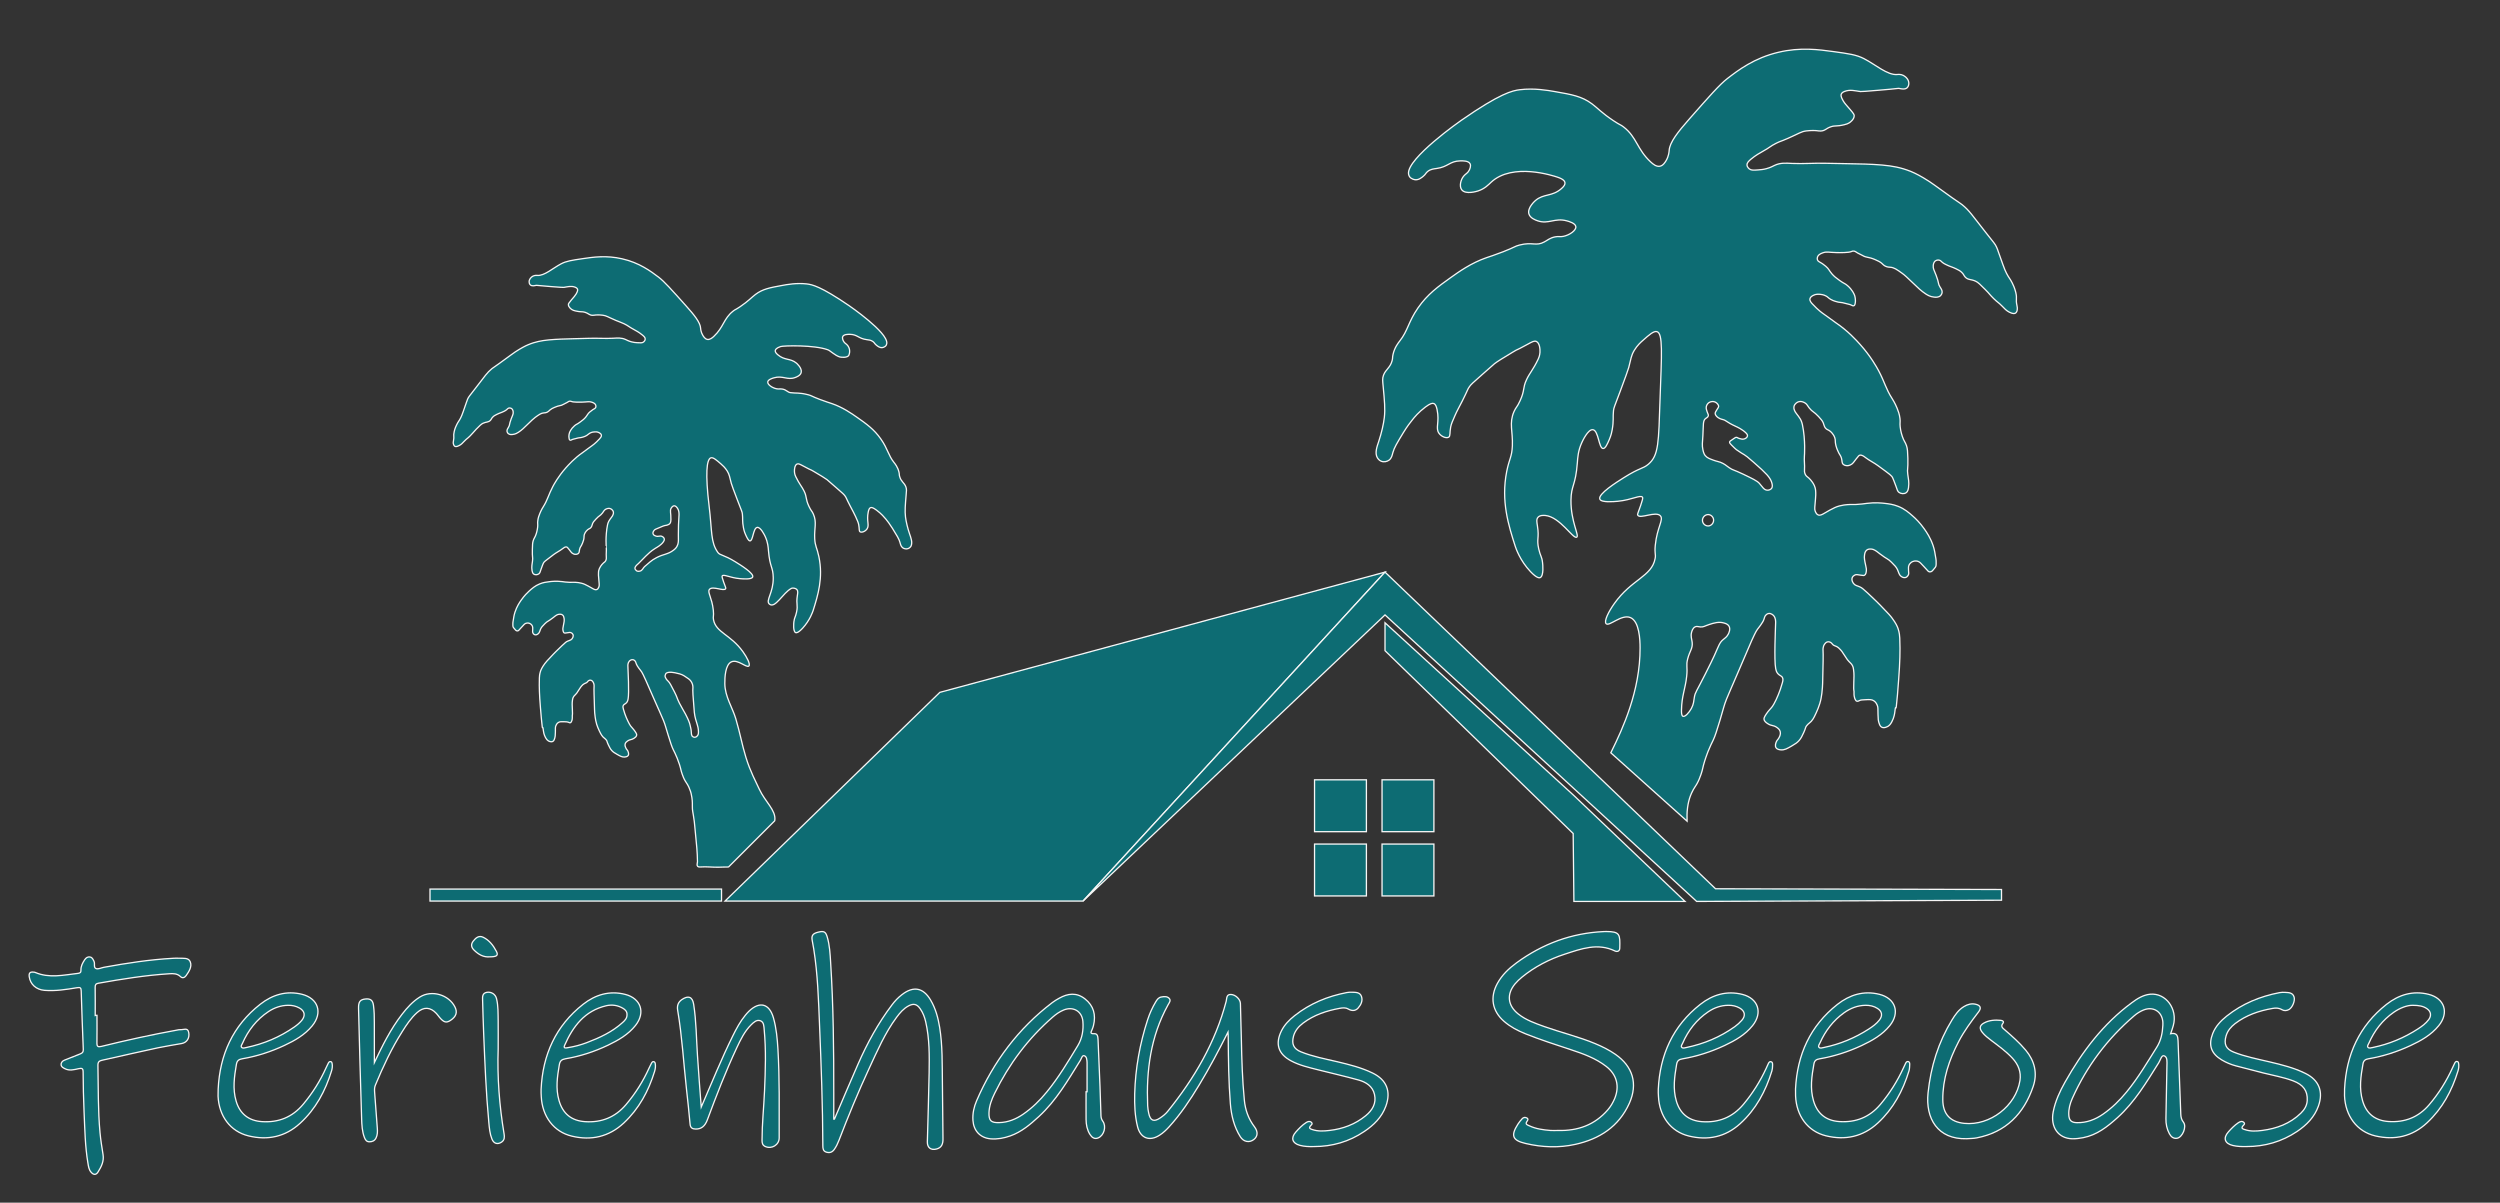
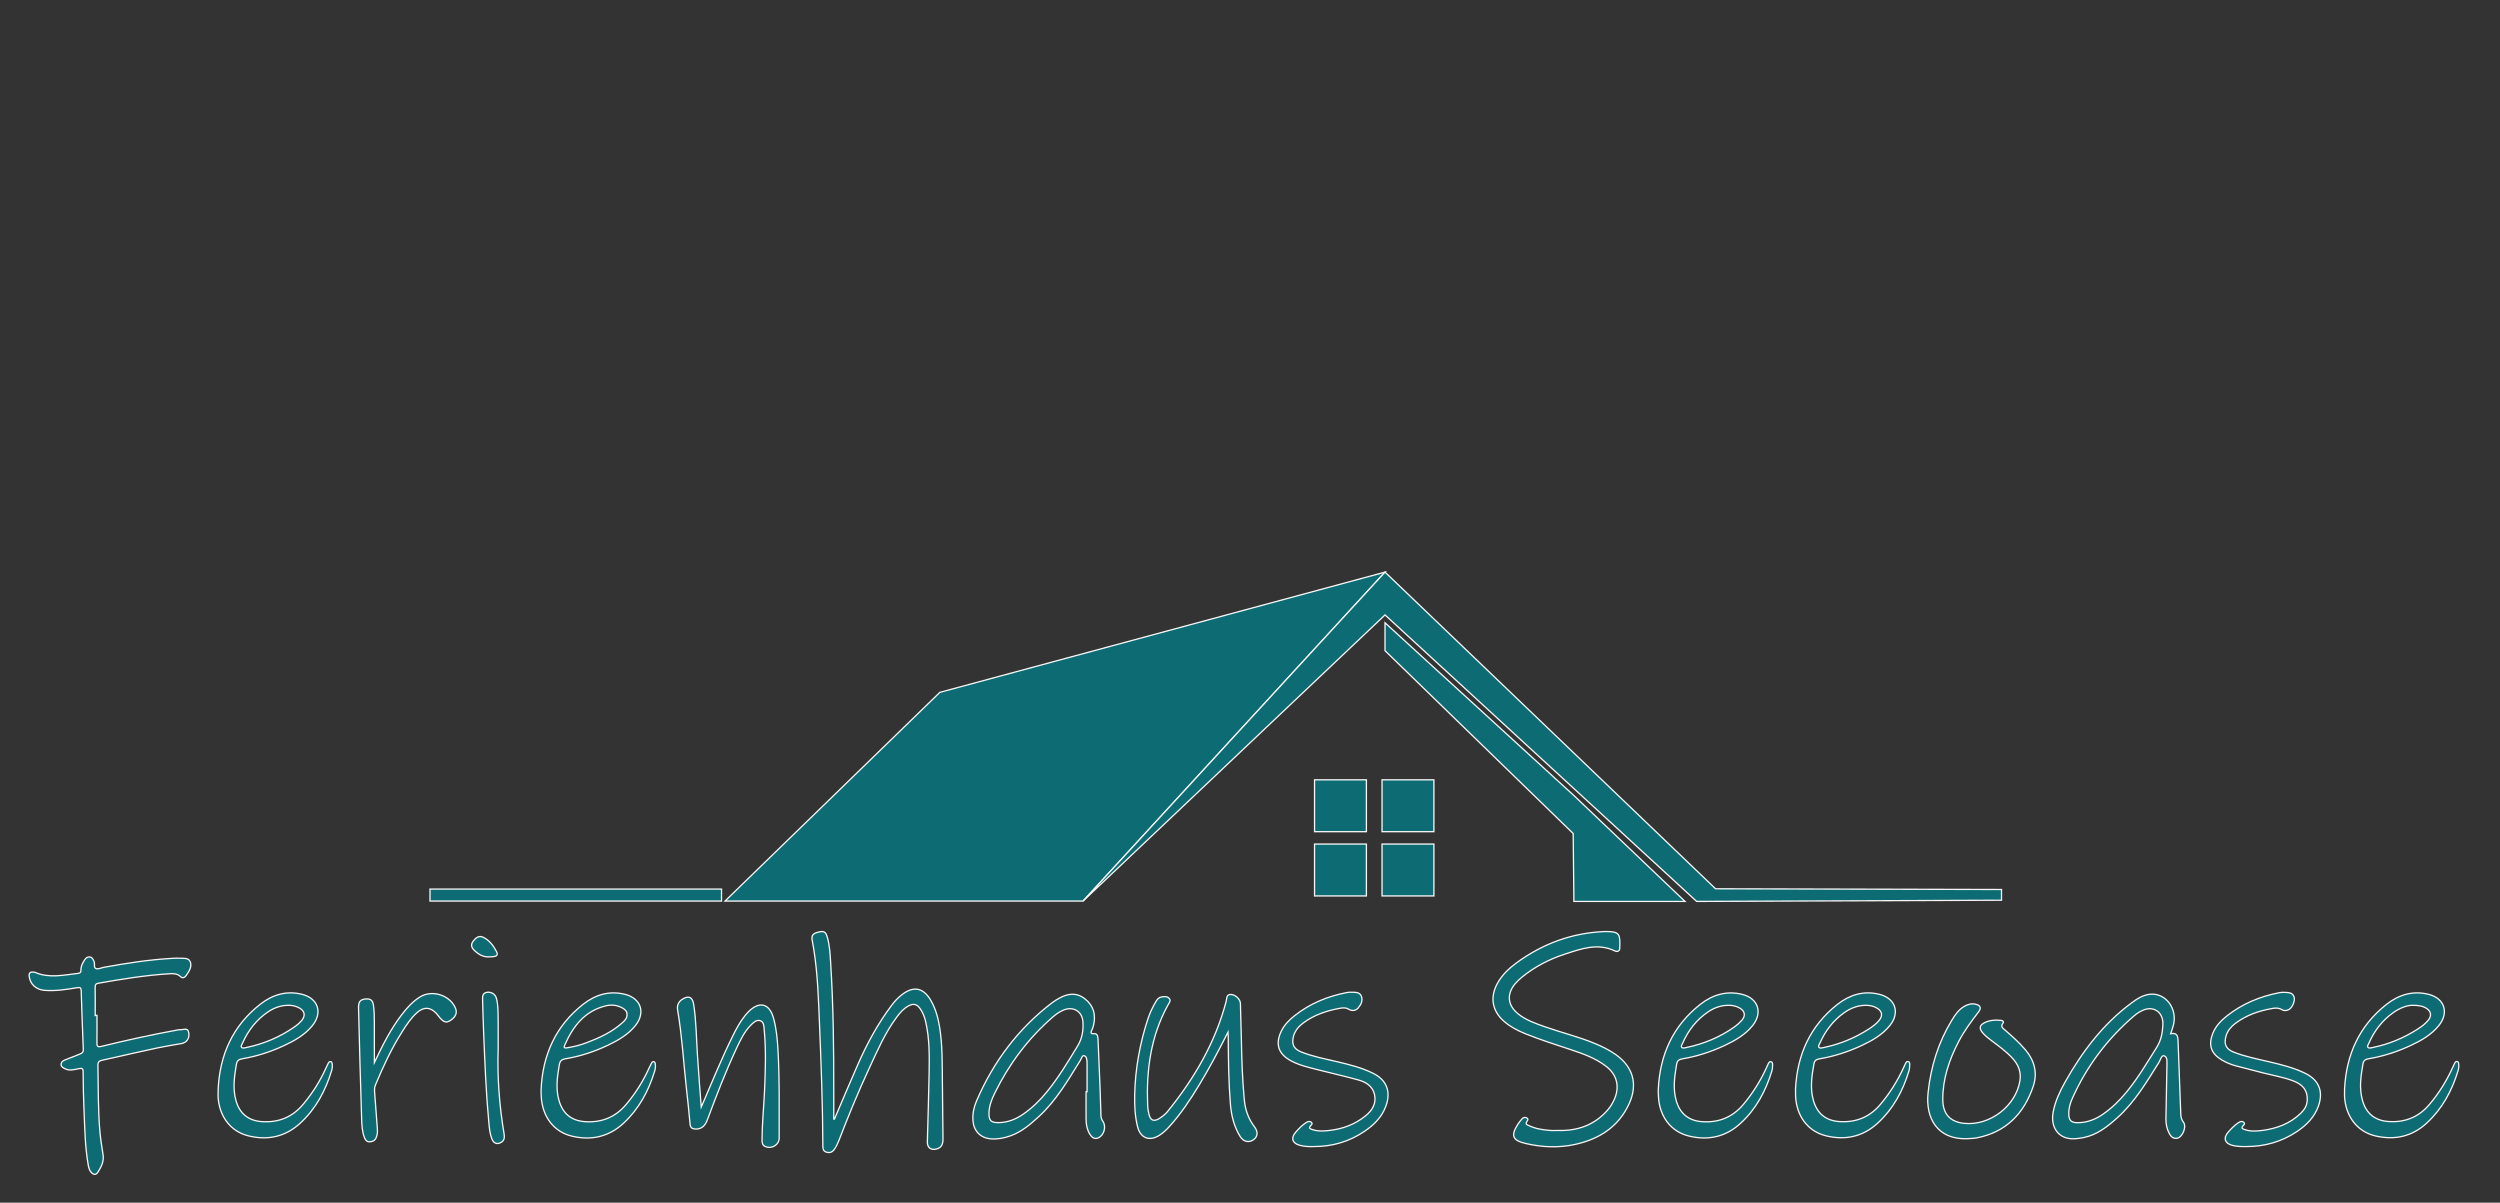
<svg xmlns="http://www.w3.org/2000/svg" version="1.1" x="0px" y="0px" viewBox="0 0 478.19 230.04" style="enable-background:new 0 0 478.19 230.04;" xml:space="preserve">
  <rect x="0" y="0" width="478.19" height="230.04" fill="#333333" stroke="none" />
  <style type="text/css">
	.st0{display:none;}
	.st1{display:inline;}
	.st2{fill:#0D6C73;stroke:#F6F6F6;stroke-width:0.25;stroke-miterlimit:10;}
</style>
  <g id="Referenz" class="st0">
    <g class="st1">
-       <path d="M305.39,94.9c0.37-0.27,0.69-0.6,1.07-0.78c1.79-0.84,3.22-2.22,4.92-3.17c1.05-0.59,1.85-1.55,3.18-1.78    c1.08-0.19,1.93-1.17,3.06-1.51c0.63-0.19,0.77-0.89,0.7-1.55c-0.32-3.33-0.28-6.65-0.03-9.99c0.16-2.13-0.09-4.3-0.09-6.45    c0-1.86-0.11-3.72,0.13-5.58c0.08-0.61-0.05-1.17-0.73-1.41c-0.61-0.21-0.94,0.19-1.29,0.58c-0.64,0.73-1.26,1.45-1.3,2.51    c-0.02,0.54-0.74,0.78-0.8,1.28c-0.17,1.44-1.37,2.39-1.67,3.85c-0.21,0.99-0.6,2.27-1.6,3.06c-0.53,0.42-0.64,1.12-0.7,1.75    c-0.12,1.32-0.39,2.57-1.06,3.73c-0.1,0.18-0.12,0.45-0.09,0.66c0.3,1.79,0.05,3.49-0.7,5.15c-0.24,0.52-0.64,1.04-1.07,0.93    c-0.46-0.11-0.96-0.58-0.95-1.26c0.02-1.03,0-2.06,0-3.09c0-0.63-0.15-1.21-0.88-1.28c-0.73-0.07-1.15,0.4-1.2,1.09    c-0.05,0.69-0.23,1.3-0.55,1.91c-0.31,0.6-0.46,1.32-0.3,1.96c0.26,1.01-0.05,1.82-0.6,2.6c-0.99,1.39-0.86,3-0.81,4.54    c0.08,2.31-0.14,4.63,0.17,6.93c0.06,0.45-0.06,0.97-0.49,1.17c-0.53,0.25-1.24,0.22-1.66-0.12c-0.9-0.74-2.12-1.31-1.99-2.84    c0.05-0.53-0.42-0.8-0.89-0.83c-0.65-0.04-1.05,0.37-1.07,0.99c-0.05,1.38-0.37,2.73-0.42,4.11c-0.07,1.79-0.11,3.58,0.48,5.34    c0.22,0.67,0.06,1.47,0.07,2.2c0,0.56-0.45,0.62-0.72,0.4c-0.59-0.48-1.33-0.77-1.53-1.72c-0.35-1.7-1.31-3.19-1.94-4.8    c-0.92-2.35-1.27-4.82-1.62-7.29c-0.43-3.02-0.7-6.06-0.49-9.11c0.13-1.82-0.15-3.74,0.92-5.42c0.13-0.2,0.12-0.5,0.13-0.75    c0.11-2.39,1.28-4.44,2.06-6.62c0.15-0.42,0.32-0.85,0.35-1.29c0.06-0.95,0.23-1.83,0.95-2.53c0.15-0.14,0.26-0.4,0.25-0.6    c-0.03-1.67,0.96-2.88,1.85-4.12c0.41-0.56,0.81-1.06,0.23-1.68c-0.43-0.47-1.59-0.39-2.02,0.18c-0.6,0.79-1.73,0.97-2.15,1.95    c-0.04,0.09-0.21,0.19-0.31,0.19c-2.15-0.05-3.62,1.18-5.17,2.47c-1.09,0.91-2.19,1.86-3.45,2.56c-0.8,0.45-1.11,1.33-1.52,2.06    c-0.68,1.21-1.43,2.37-2.14,3.55c-0.37,0.61-0.41,1.18-0.3,1.84c0.25,1.56-0.69,2.59-1.66,3.57c-0.39,0.4-1.22-0.01-1.31-0.58    c-0.06-0.42-0.06-0.84,0.12-1.23c0.14-0.31,0.22-0.66,0.03-0.93c-0.58-0.8-0.37-1.55,0.04-2.33c0.14-0.27,0.17-0.61,0.21-0.93    c0.07-0.62-0.07-1.18-0.71-1.43c-0.62-0.24-1.02,0.18-1.41,0.59c-1.26,1.36-2.27,2.96-3.92,3.93c-0.15,0.09-0.3,0.28-0.35,0.45    c-0.36,1.27-1.09,2.38-1.56,3.59c-0.48,1.23-1.21,2.37-1.33,3.77c-0.05,0.68-0.66,1.3-1.51,1.45c-0.42,0.07-0.58-0.04-0.61-0.47    c-0.04-0.57,0.32-1.08,0.3-1.58c-0.06-2.61,0.74-5.15,0.65-7.73c-0.12-3.74,0.04-7.45,0.84-11.09c0.31-1.39,0.73-2.81,1.37-4.17    c0.61-1.31,1.5-2.35,2.23-3.53c0.56-0.91,0.86-1.96,1.66-2.75c1.46-1.43,2.86-2.91,4.4-4.28c1.41-1.26,2.99-2.26,4.59-3.09    c2.57-1.33,5.07-3.01,8.09-3.3c0.62-0.06,1.18-0.31,1.67-0.69c0.54-0.42,1.14-0.8,1.82-0.81c2.41-0.05,4.67-1.18,7.11-0.97    c0.62,0.05,1.2-0.17,1.79-0.34c0.53-0.16,0.84-0.5,0.75-1.07c-0.09-0.6-0.58-0.82-1.08-0.7c-1.98,0.45-4.04,0.15-6,0.73    c-0.47,0.14-2.15-0.45-2.38-0.83c-0.06-0.1-0.1-0.25-0.07-0.36c0.49-1.54,0.91-3.04,2.3-4.18c1.26-1.03,2.55-1.28,4.05-1.13    c0.1,0.01,0.19,0,0.29,0c0.72-0.02,1.45-0.16,1.5-1.01c0.05-0.87-0.69-1.01-1.39-1.14c-2.18-0.4-4.42-0.61-6.6-0.6    c-2.73,0.01-5.44,0.44-7.72,2.4c-0.81,0.69-1.88,1.25-2.89,1.77c-0.23,0.12-0.48,0.2-0.64,0.4c-0.41,0.48-0.95,0.84-1.51,0.51    c-0.61-0.36-0.81-1.08-0.61-1.78c0.51-1.85,1.02-3.71,2.18-5.3c0.21-0.29,0.69-0.58,0.35-0.97c-0.27-0.32-0.73-0.32-1.17-0.22    c-0.76,0.17-1.52,0.33-2.15,0.8c-0.83,0.62-1.87,0.76-2.79,1.21c-1.89,0.92-3.23,2.52-5,3.56c-0.37,0.22-0.72,0.41-1.14,0.49    c-1.02,0.18-1.29-0.15-1.21-1.16c0.08-1.06,0.48-1.9,1.25-2.61c0.52-0.48,0.83-1.11,1.16-1.75c0.52-0.99,1.58-1.54,2.23-2.47    c1.12-1.62,2.74-2.77,4.14-4.13c1.11-1.08,2.56-1.7,3.9-2.44c0.92-0.51,1.93-0.86,2.58-1.78c0.27-0.39,0.71-0.51,1.19-0.55    c1.25-0.1,2.42-0.51,3.29-1.4c0.86-0.88,1.82-1.09,2.97-0.89c2.26,0.39,4.55,0.2,6.83,0.21c1.12,0,2.1,0.35,3.14,0.71    c2.51,0.86,4.74,2.2,7.02,3.51c1.37,0.79,2.32,1.9,3.25,3.08c1.58,2.02,3.7,3.58,4.99,5.85c0.16,0.28,0.35,0.51,0.3,0.87    c-0.06,0.5,0.13,0.89,0.64,1.05c0.54,0.17,0.99-0.05,1.25-0.48c0.61-1.01,1.3-2,1.69-3.09c0.68-1.91,1.65-3.56,3.04-5.05    c1.35-1.44,2.64-2.96,3.73-4.63c0.64-0.98,1.46-1.77,2.44-2.43c1.15-0.76,2.21-1.66,3.32-2.46c2.77-1.99,5.76-3.68,9.19-4.13    c1.55-0.2,3.15-0.52,4.75-0.18c0.43,0.09,0.9,0.02,1.35,0.02c4.44-0.07,8.61,0.88,12.49,3.09c1.06,0.6,2.2,1.05,3.3,1.58    c0.76,0.37,1.44,0.85,2.05,1.42c0.18,0.17,0.43,0.37,0.34,0.65c-0.12,0.38-0.45,0.11-0.67,0.11c-0.64-0.01-1.28-0.07-1.92-0.1    c-2.86-0.16-5.72,0.05-8.57,0.14c-0.88,0.03-1.8,0.03-2.65,0.38c-0.3,0.12-0.62,0.23-0.85,0.44c-0.38,0.34-0.76,0.74-0.48,1.33    c0.28,0.6,0.75,0.69,1.37,0.55c1.01-0.23,2.32,0.77,2.46,1.8c0.05,0.36,0.27,0.64,0.5,0.92c0.3,0.37,0.24,0.76,0.05,1.17    c-0.21,0.46-0.54,0.16-0.83,0.15c-0.77-0.01-1.53-0.06-2.3,0.15c-2.09,0.58-4.33,0.49-6.37,1.35c-0.09,0.04-0.2,0.01-0.28,0.06    c-2.98,1.57-6.33,2.27-9.29,3.91c-0.6,0.33-1.08,0.81-1.37,1.45c-0.19,0.42-0.35,0.87,0.02,1.26c0.36,0.38,0.76,0.7,1.35,0.46    c2.81-1.13,5.83-1.24,8.76-1.53c4.59-0.45,9.23-0.66,13.79,0.5c1,0.25,1.96,0.56,2.89,1.02c1.41,0.7,2.99,0.92,4.48,1.41    c3.62,1.18,6.34,3.53,8.83,6.26c1.66,1.83,3.29,3.68,4.56,5.83c0.62,1.05,1.18,2.15,1.68,3.24c0.85,1.87,1.79,3.68,2.88,5.42    c0.22,0.36,0.35,0.75,0.38,1.18c0.06,0.87,0.36,1.62,1.06,2.18c0.19,0.16,0.4,0.38,0.45,0.6c0.12,0.52,0.27,1.15-0.16,1.55    c-0.38,0.35-0.91,0.15-1.36-0.03c-0.85-0.34-1.58-0.85-2.15-1.58c-2.16-2.74-4.65-5.13-7.41-7.25c-1.43-1.1-3.23-1.19-4.87-1.71    c-0.69-0.22-1.28,0.76-0.99,1.57c0.25,0.69,0.53,1.4,0.96,1.99c0.69,0.93,1.1,1.96,1.4,3.04c0.1,0.36,0.52,0.87,0.06,1.13    c-0.45,0.25-1.06,0.2-1.58-0.03c-0.11-0.05-0.2-0.16-0.29-0.25c-2.36-2.68-5.5-4.24-8.52-6c-3.97-2.31-8.25-3.06-12.76-2.91    c-0.58,0.02-1.16,0.14-1.26,0.8c-0.13,0.81,0.44,1.36,1.01,1.82c0.34,0.27,0.79,0.42,1.22,0.56c0.51,0.17,0.93,0.48,1.22,0.9    c1.01,1.44,2.3,2.58,3.7,3.61c0.56,0.41,0.92,2.07,0.62,2.67c-0.19,0.38-0.51,0.34-0.83,0.23c-2.15-0.74-4.35-1.34-6.35-2.48    c-0.83-0.47-1.81-0.62-2.66-1.08c-0.3-0.16-0.82-0.24-1.02,0.21c-0.24,0.56,0.33,0.54,0.63,0.74c1.3,0.88,2.84,1.36,4.03,2.42    c0.53,0.48,1.15,0.83,1.77,1.15c0.71,0.36,1.25,0.72,1.33,1.68c0.06,0.73,0.75,1.25,1.29,1.74c1.51,1.39,2.93,2.82,3.81,4.75    c0.46,1.03,1.3,1.9,2.04,2.78c0.61,0.73,1.09,1.53,1.37,2.41c0.7,2.23,1.7,4.36,2.35,6.6c0.39,1.34,0.6,2.75,0.71,4.15    c0.14,1.77,0.25,3.51,1.18,5.09c0.18,0.31,0.24,0.74,0.24,1.11c0.03,1.32,0.01,2.64,0.02,3.95c0.01,0.46-0.13,0.84-0.65,0.66    c-0.64-0.23-1.29-0.42-1.66-1.16c-0.96-1.92-2.31-3.61-3.5-5.4c-0.5-0.75-1.27-1.17-2.08-1.5c-1-0.41-1.76-0.14-2.27,0.81    c-0.39,0.73-0.69,1.5-0.78,2.36c-0.04,0.43-0.08,1.04-0.75,1.07c-0.67,0.04-0.74-0.53-0.83-0.98c-0.15-0.75-0.13-1.55-0.36-2.27    c-0.95-2.88-1.84-5.82-4.04-8.04c-1.01-1.02-2.07-1.95-2.77-3.24c-0.29-0.53-0.91-0.6-1.47-0.39c-0.6,0.22-0.95,0.71-0.89,1.35    c0.09,0.93,0.23,1.9,1,2.53c0.62,0.5,0.81,1.17,0.88,1.85c0.22,1.98,0.32,3.96,0.29,5.95c-0.02,1.03-0.18,2.08,0.9,2.75    c0.2,0.13,0.24,0.38,0.23,0.61c-0.05,1.6,0.4,3.19,0.05,4.79c-0.05,0.25-0.02,0.51-0.04,0.77c-0.03,0.63,0.02,1.23,0.66,1.58    c0.64,0.35,1.13,0.07,1.66-0.32c0.73-0.55,1.67-0.62,2.5-0.94c2.43-0.92,4.97-1.16,7.52-1.44c0.79-0.09,1.51,0.12,2.23,0.43    c2.23,0.96,4.35,2.05,5.77,4.12c0.11,0.16,0.3,0.29,0.34,0.46c0.73,2.58,2.79,4.63,3,7.41c0.04,0.48,0.18,0.89,0.49,1.22    c0.61,0.64,0.3,1.34,0.11,1.99c-0.14,0.48-1.18,0.33-1.6-0.31c-0.31-0.47-0.65-0.94-0.76-1.54c-0.17-0.92-0.75-1.63-1.39-2.26    c-0.46-0.46-1.1-0.43-1.6-0.09c-0.48,0.32-0.75,0.87-0.42,1.43c0.34,0.58-0.05,1-0.21,1.44c-0.18,0.48-1.02,0.35-1.3-0.2    c-1.24-2.52-3.26-4.23-5.7-5.52c-0.48-0.25-0.91-0.28-1.35,0.05c-0.42,0.31-0.68,0.74-0.53,1.25c0.18,0.64,0.3,1.33,0.84,1.81    c0.4,0.35,0.5,0.76,0.5,1.28c0.01,0.84-0.49,1.05-1.11,0.83c-0.84-0.3-1.77-0.32-2.52-0.87c-0.36-0.26-0.82-0.41-1.09,0.05    c-0.31,0.53,0.2,0.7,0.54,0.93c3.72,2.4,6.47,5.67,8.52,9.55c0.72,1.37,0.61,2.94,0.87,4.41c0.26,1.45,0.36,2.93,0.63,4.37    c0.29,1.58-0.08,3.02-0.61,4.48c-0.58,1.59-1.01,3.23-1.72,4.78c-0.13,0.29-0.11,0.81-0.62,0.64c-0.4-0.13-0.85-0.29-0.9-0.87    c-0.13-1.52-0.92-2.85-1.29-4.3c-0.17-0.66-0.64-1.16-1.42-1c-0.73,0.15-0.92,0.71-0.89,1.39c0.01,0.32,0.02,0.76-0.44,0.69    c-0.61-0.09-1.17-0.39-1.35-1.06c-0.08-0.3-0.07-0.64-0.03-0.96c0.2-1.5,0.03-3.03-0.21-4.46c-0.36-2.19-1.23-4.31-2.98-5.89    c-0.43-0.39-0.91-0.51-1.42-0.29c-0.53,0.23-0.67,0.71-0.66,1.28c0.04,2.25,0.04,4.5,0.07,6.75c0.01,0.56-0.06,1.06-0.42,1.54    c-0.25,0.33-0.45,0.71-0.45,1.15c-0.04,1.59-1.09,2.68-1.88,3.9c-0.86,1.33-1.63,2.73-2.47,4.07c-0.47,0.75-0.92,1.53-1.82,1.91    c-0.69,0.28-1.18,0.88-1.73,1.36c-0.23,0.2-0.46,0.44-0.85,0.29c-0.4-0.16-0.32-0.49-0.38-0.8c-0.26-1.38,0.9-2.02,1.52-2.94    c0.23-0.34,0.54-0.61,0.7-1.02c0.21-0.51,0.09-0.89-0.32-1.18c-0.41-0.29-0.81-0.19-1.12,0.16c-0.47,0.53-1.07,0.66-1.74,0.64    c-0.28-0.01-0.58-0.07-0.58-0.37c-0.01-0.76-0.06-1.81,0.44-2.16c1.08-0.75,1.48-1.84,1.94-2.9c0.59-1.34,1.38-2.59,1.72-4.05    c0.25-1.09-0.36-1.91-1.48-1.88c-0.64,0.01-1.03-0.48-0.82-1.06c0.1-0.27,0.15-0.59,0.34-0.78c0.88-0.9,0.87-2.03,0.86-3.16    c-0.03-1.93-0.07-3.86-0.09-5.78c-0.01-0.6-0.13-1.15-0.82-1.21c-0.71-0.06-0.79,0.53-0.82,1.06c-0.03,0.62-0.42,1.07-0.7,1.57    c-0.53,0.95-0.78,2.08-1.87,2.66c-0.27,0.14-0.43,0.55-0.56,0.87c-0.67,1.66-1.2,3.37-1.98,4.98c-1.2,2.5-2.27,5.06-3.29,7.64    c-0.89,2.25-1.7,4.56-2.85,6.68c-0.89,1.63-1.42,3.27-1.52,5.09c0,0.06-0.02,0.13-0.05,0.19c-1.26,2.73-1.73,5.66-2.27,8.58    c-0.18,1.01-0.31,2.02-0.36,3.04c-0.05,0.93-0.17,0.96-0.93,0.45c-0.93-0.62-1.58-1.51-2.28-2.34c-2.09-2.44-4.66-4.3-7.2-6.21    c-0.18-0.13-0.35-0.28-0.52-0.43c-1.42-1.35-2.67-2.87-4.24-4.06c-0.33-0.25-0.57-0.5-0.32-1.04c1.2-2.54,2.21-5.15,2.8-7.92    c0.28-1.34,0.89-2.59,1.3-3.89c0.53-1.67,0.87-3.42,1.58-5.04c0.13-0.28,0.18-0.63,0.17-0.94c-0.03-1.72,1.03-3.22,0.93-4.97    c-0.05-0.89-0.25-1.76-0.25-2.67c0-0.78-1.32-1.36-2.26-1.05c-1.08,0.35-2.1,0.8-2.77,1.8c-0.18,0.26-0.42,0.5-0.68,0.68    c-0.57,0.39-1.23,0.09-1.25-0.59c-0.02-0.59,0.18-1.16,0.34-1.74c0.53-2.04,2.35-2.99,3.49-4.5c1.38-1.83,3.17-3.26,4.61-5.02    c0.55-0.67,0.89-1.36,0.87-2.26c-0.04-1.8-0.01-3.6-0.01-5.4c0-1.21-0.46-1.72-1.63-1.79c-0.46-0.03-0.85-0.08-0.91-0.63    c-0.06-0.53-0.07-1,0.66-1.13c0.53-0.09,0.82-0.5,0.72-1.08c-0.1-0.56-0.49-0.8-1.03-0.83c-2.14-0.15-4.28,0.02-6.2,1    C307.28,95.85,306.4,95.68,305.39,94.9z M325.65,84.41c0,0.26,0,0.51,0,0.77c0,1.79,0.37,2.28,2.09,2.84    c0.52,0.17,1.09,0.27,1.52,0.56c2.5,1.72,5.67,2.24,7.89,4.47c0.37,0.37,0.92,1.19,1.61,0.47c0.71-0.74-0.01-1.42-0.43-1.93    c-1.68-2.08-3.56-3.95-5.87-5.35c-0.59-0.36-1.03-0.83-1.47-1.35c-0.31-0.37-0.22-0.49,0.13-0.71c0.53-0.33,1.01-0.62,1.69-0.32    c0.43,0.19,1.02,0.22,1.28-0.31c0.26-0.53-0.25-0.79-0.59-1.06c-0.28-0.22-0.57-0.42-0.88-0.59c-1.22-0.64-2.42-1.33-3.67-1.88    c-0.93-0.41-1.05-0.91-0.51-1.69c0.24-0.34,0.33-0.72,0.09-1.08c-0.24-0.35-0.64-0.4-1.04-0.37c-1.04,0.09-1.49,0.88-0.98,1.83    c0.25,0.48,0.45,0.84-0.15,1.2c-0.13,0.08-0.16,0.33-0.22,0.51C325.67,81.72,325.66,83.06,325.65,84.41z M321.89,137.2    c0.89-0.78,1.52-1.64,1.89-2.68c0.19-0.54,0.2-1.17,0.47-1.65c0.98-1.76,1.62-3.7,2.63-5.4c1.17-1.96,1.8-4.26,3.53-5.9    c0.47-0.45,0.61-1.17,0.29-1.8c-0.29-0.58-0.88-0.66-1.49-0.66c-0.65,0-1.27,0.14-1.9,0.27c-0.75,0.16-1.45,0.5-2.24,0.49    c-1.26-0.02-1.73,0.55-1.49,1.82c0.11,0.58,0.08,1.12-0.09,1.69c-0.45,1.54-0.8,3.13-0.83,4.71c-0.05,2.45-0.76,4.78-0.96,7.2    C321.66,135.93,321.54,136.53,321.89,137.2z M326.7,98.44c-0.6,0.08-1.06,0.41-1.06,1.09c0,0.68,0.48,1.08,1.13,1.07    c0.6-0.01,1.05-0.4,1.07-1.03C327.85,98.9,327.42,98.53,326.7,98.44z" />
      <path d="M138.71,112.53c-0.96,0-1.78,0-2.61,0c-0.46,0-0.6,0.03-0.5,0.66c0.26,1.58,0.98,3.07,0.75,4.75    c-0.11,0.8,0.58,1.45,1.1,2.07c1.35,1.6,3,2.91,4.44,4.42c0.65,0.69,0.79,1.63,1.27,2.41c0.3,0.48-0.15,0.65-0.63,0.47    c-0.63-0.24-1.24-0.52-1.89-0.72c-0.93-0.29-1.52,0.01-1.76,0.94c-0.53,2.08-0.5,4.19,0.35,6.14c1.4,3.22,2.35,6.56,3.05,9.98    c0.35,1.71,1.17,3.25,1.78,4.86c1.02,2.75,2.84,5.07,3.93,7.77c0.17,0.41,0.17,0.63-0.17,0.97c-2.72,2.68-5.41,5.4-8.11,8.11    c-0.26,0.27-0.53,0.42-0.92,0.42c-1.64-0.03-3.28-0.03-4.92-0.04c-0.29,0-0.63,0.04-0.59-0.41c0.18-2.09-0.27-4.14-0.37-6.21    c-0.11-2.18-0.63-4.31-0.67-6.5c-0.02-1-0.42-1.97-0.94-2.8c-0.61-0.97-1-1.99-1.26-3.09c-0.38-1.57-1.23-2.96-1.77-4.47    c-0.67-1.89-1.04-3.86-1.92-5.69c-1.18-2.45-2.2-4.98-3.33-7.45c-0.42-0.92-1.22-1.63-1.58-2.62c-0.19-0.53-0.92-0.42-1.22,0.11    c-0.2,0.35-0.2,0.74-0.2,1.12c0.02,1.83,0.03,3.66,0.06,5.5c0.01,0.54-0.04,1.01-0.59,1.3c-0.49,0.26-0.49,0.66-0.3,1.16    c0.55,1.42,0.94,2.89,2.09,4.04c0.74,0.74,0.48,1.27-0.55,1.61c-1.36,0.46-1.56,1.01-0.77,2.18c0.2,0.29,0.38,0.56,0.17,0.86    c-0.19,0.26-0.54,0.43-0.86,0.33c-1.3-0.4-2.52-0.92-2.99-2.38c-0.19-0.59-0.5-1.11-1-1.5c-0.34-0.27-0.46-0.66-0.66-1.03    c-1.15-2.14-0.93-4.47-1.01-6.76c-0.02-0.67,0-1.35-0.05-2.02c-0.03-0.37-0.11-0.79-0.53-0.96c-0.48-0.19-0.63,0.33-0.94,0.44    c-1.22,0.45-1.43,1.76-2.29,2.51c-0.36,0.31-0.39,0.77-0.4,1.24c-0.03,1.15,0.12,2.31-0.11,3.46c-0.07,0.36-0.14,0.52-0.54,0.38    c-0.24-0.08-0.5-0.09-0.76-0.1c-1.6-0.05-1.86,0.21-1.86,1.79c0,0.26,0.03,0.52-0.01,0.77c-0.08,0.49-0.07,1.18-0.67,1.22    c-0.63,0.04-1.11-0.43-1.3-1.09c-1.03-3.64-1.01-7.4-1.06-11.13c-0.02-1.3,0.75-2.44,1.6-3.41c0.74-0.84,1.58-1.6,2.37-2.39    c0.54-0.54,1.05-1.11,1.82-1.39c0.42-0.16,0.81-0.5,0.63-1.04c-0.19-0.57-0.64-0.52-1.11-0.36c-0.74,0.24-0.84-0.25-0.8-0.78    c0.04-0.6,0.19-1.2,0.22-1.81c0.03-0.88-0.58-1.28-1.32-0.8c-1.31,0.85-2.74,1.6-3.43,3.14c-0.16,0.35-0.37,0.77-0.83,0.65    c-0.45-0.12-0.48-0.54-0.43-0.96c0.06-0.55-0.02-1.06-0.61-1.27c-0.57-0.2-0.98,0.12-1.33,0.54c-0.14,0.17-0.27,0.36-0.44,0.51    c-0.22,0.2-0.47,0.62-0.78,0.34c-0.26-0.24-0.62-0.45-0.63-0.99c-0.02-3.03,1.62-5.29,3.69-7.08c1.47-1.27,3.59-1.42,5.59-1.29    c0.7,0.05,1.41,0.18,2.11,0.15c1.38-0.07,2.59,0.36,3.72,1.1c0.88,0.58,1.35,0.34,1.4-0.72c0.02-0.41-0.06-0.83-0.1-1.24    c-0.14-1.16,0.04-2.21,1.07-2.95c0.35-0.25,0.41-0.63,0.4-1.03c-0.07-1.86,0.12-3.72,0.19-5.58c0.02-0.64,0.13-1.19,0.61-1.66    c0.2-0.19,0.32-0.48,0.44-0.74c0.22-0.47,0.09-0.89-0.33-1.18c-0.41-0.28-0.88-0.2-1.13,0.16c-0.77,1.13-2.25,1.67-2.6,3.14    c-0.05,0.21-0.32,0.41-0.53,0.53c-0.69,0.36-0.9,0.93-0.93,1.66c-0.04,1.04-0.8,1.85-0.98,2.88c-0.09,0.5-1.35,0.27-1.64-0.31    c-0.49-0.98-0.86-1-1.73-0.3c-0.87,0.7-1.87,1.23-2.72,1.97c-0.62,0.54-1.06,1.1-1.12,1.93c-0.04,0.57-0.32,0.84-0.93,0.85    c-0.66,0.01-0.81-0.47-0.76-0.88c0.29-2.24-0.4-4.57,0.66-6.73c0.33-0.67,0.45-1.39,0.41-2.15c-0.06-1.14,0.47-2.12,0.99-3.07    c0.71-1.31,1.23-2.72,1.92-4.03c1.71-3.22,4.28-5.64,7.29-7.65c0.61-0.41,1.13-0.95,1.65-1.47c0.53-0.52,0.3-0.93-0.29-1.18    c-0.69-0.29-1.33-0.09-1.89,0.35c-0.96,0.76-2.21,0.6-3.26,1.08c-0.37,0.17-0.42-0.2-0.4-0.53c0.05-1.21,0.66-2.06,1.67-2.63    c0.69-0.39,1.24-0.89,1.7-1.53c0.34-0.47,0.67-0.93,1.26-1.14c0.29-0.1,0.57-0.36,0.49-0.74c-0.08-0.39-0.37-0.62-0.75-0.65    c-1.38-0.09-2.76,0.06-4.13-0.19c-0.12-0.02-0.27,0.02-0.37,0.09c-1.14,0.84-2.69,0.81-3.78,1.77c-0.1,0.08-0.2,0.19-0.32,0.21    c-2.17,0.42-3.36,2.24-4.94,3.49c-0.28,0.22-0.54,0.45-0.88,0.57c-0.56,0.19-1.23,0.41-1.65,0.01c-0.41-0.39,0.08-0.94,0.23-1.42    c0.26-0.82,0.5-1.65,0.76-2.47c0.1-0.32-0.01-0.57-0.24-0.77c-0.25-0.22-0.58-0.23-0.79-0.01c-0.93,0.98-2.61,0.84-3.28,2.2    c-2.5,0.56-3.45,3.05-5.38,4.32c-0.19,0.12-0.36,0.27-0.53,0.41c-0.26,0.21-0.56,0.38-0.89,0.25c-0.39-0.15-0.25-0.55-0.26-0.85    c-0.06-1.36,0.09-2.59,0.93-3.82c0.77-1.13,1.09-2.58,1.6-3.89c0.06-0.15,0.06-0.33,0.15-0.45c1.52-2.1,3-4.24,4.86-6.05    c0.46-0.45,1.1-0.73,1.64-1.14c2.03-1.54,4.08-3.07,6.59-3.8c0.38-0.11,0.76-0.12,1.14-0.15c4.54-0.36,9.09-0.68,13.65-0.56    c1.13,0.03,2.24,0.13,3.29,0.61c0.66,0.3,1.38,0.25,2.09,0.21c0.34-0.02,0.64-0.14,0.73-0.51c0.09-0.36-0.1-0.64-0.38-0.82    c-1.43-0.89-2.78-2-4.33-2.57c-1.61-0.59-3.14-1.76-5.06-1.29c-0.24,0.06-0.56-0.1-0.82-0.22c-0.77-0.34-1.56-0.58-2.41-0.61    c-0.45-0.01-0.89-0.09-1.24-0.43c-0.51-0.5-0.66-0.97-0.06-1.52c0.45-0.41,0.89-0.84,1.17-1.39c0.41-0.8,0.16-1.32-0.72-1.24    c-2.42,0.21-4.8-0.28-7.21-0.3c-0.47,0-1.06,0.18-1.13-0.66c-0.06-0.79,0.25-1.13,1.01-1.14c0.19,0,0.42-0.01,0.56-0.12    c1.31-1.01,3.02-1.2,4.38-2.1c0.08-0.05,0.15-0.13,0.24-0.16c4-1.14,8.03-1.81,12.17-0.79c3.25,0.8,5.86,2.59,8.1,5.04    c1.58,1.73,3.38,3.26,4.58,5.31c0.74,1.25,1.78,2.31,2.09,3.83c0.26,1.29,1.24,1.45,2.19,0.53c1.19-1.15,2.06-2.54,2.95-3.91    c0.41-0.63,0.87-1.18,1.59-1.48c0.32-0.13,0.62-0.35,0.86-0.6c1.34-1.41,3.05-2.47,4.78-2.96c2.28-0.65,4.65-1.39,7.13-1.16    c0.77,0.07,1.38,0.49,2.08,0.73c3.44,1.15,6.31,3.22,9.02,5.57c1.58,1.37,2.98,2.92,4.31,4.53c0.25,0.31,0.55,0.58,0.25,1    c-0.3,0.41-0.67,0.57-1.17,0.33c-0.38-0.18-0.77-0.3-1.02-0.68c-0.12-0.18-0.31-0.41-0.49-0.44c-1.47-0.26-2.71-1.29-4.25-1.31    c-0.54-0.01-1.08,0.03-1.33,0.57c-0.23,0.51,0.2,0.83,0.54,1.12c0.63,0.54,0.65,1.3,0.72,2.02c0.04,0.44-1.03,0.85-1.73,0.65    c-0.33-0.09-0.7-0.24-0.93-0.48c-1.11-1.12-2.53-1.25-3.98-1.39c-1.95-0.19-3.91-0.21-5.87-0.2c-0.32,0-0.65,0.01-0.95,0.11    c-0.4,0.14-0.77,0.4-0.74,0.9c0.03,0.48,0.42,0.57,0.8,0.68c1.32,0.4,2.63,0.81,3.64,1.86c0.51,0.53,0.67,1.15,0.45,1.77    c-0.21,0.62-0.84,0.67-1.46,0.66c-1.25-0.02-2.51,0.03-3.76,0.05c-0.48,0.01-0.93,0.09-1.07,0.62c-0.16,0.6,0.27,0.89,0.71,1.1    c0.52,0.26,1.05,0.49,1.66,0.44c0.22-0.02,0.51-0.04,0.66,0.08c1.33,1.05,2.96,0.62,4.44,0.95c1.26,0.28,2.34,1.01,3.58,1.37    c2.8,0.8,5.25,2.34,7.49,4.15c2.37,1.91,4.33,4.18,5.4,7.1c0.36,0.98,1.24,1.73,1.2,2.89c-0.01,0.16,0.15,0.37,0.28,0.49    c1.29,1.16,1.08,2.66,0.93,4.13c-0.2,1.97-0.17,3.9,0.51,5.79c0.29,0.79,0.45,1.61,0.43,2.45c-0.01,0.41,0.17,0.95-0.52,1.06    c-0.57,0.09-1.08,0.12-1.34-0.57c-0.49-1.29-1.19-2.47-1.9-3.65c-0.82-1.37-1.96-2.37-3.11-3.38c-0.64-0.56-1.24-0.25-1.31,0.61    c-0.05,0.61,0,1.22-0.02,1.83c-0.01,0.38-0.03,0.78-0.11,1.15c-0.13,0.58-0.66,0.82-1.14,0.86c-0.52,0.04-0.51-0.59-0.5-0.89    c0.01-1-0.49-1.77-0.9-2.61c-0.47-0.98-1.03-1.9-1.46-2.91c-0.48-1.1-1.65-1.74-2.51-2.59c-1.79-1.76-4.07-2.75-6.24-3.91    c-0.51-0.27-1-0.2-1.09,0.3c-0.12,0.71-0.3,1.51,0.25,2.16c0.87,1.03,1.44,2.19,1.74,3.5c0.22,0.96,0.45,1.9,1.13,2.7    c0.45,0.53,0.47,1.31,0.44,2.03c-0.06,1.84,0.08,3.64,0.66,5.42c0.39,1.2,0.46,2.48,0.32,3.78c-0.18,1.62,0.03,3.26-0.21,4.9    c-0.27,1.89-0.98,3.57-2.01,5.15c-0.4,0.62-0.83,1.22-1.22,1.85c-0.2,0.32-0.44,0.44-0.8,0.4c-0.41-0.05-0.44-0.33-0.52-0.68    c-0.18-0.82-0.06-1.6,0.22-2.35c0.36-0.96,0.4-1.94,0.37-2.94c-0.01-0.48-0.06-0.95,0.1-1.43c0.15-0.46-0.04-0.91-0.46-1.17    c-0.4-0.24-0.72,0-1.03,0.27c-0.97,0.83-1.96,1.66-2.94,2.48c-0.26,0.22-0.48,0.59-0.9,0.35c-0.46-0.26-0.29-0.69-0.17-1.03    c0.71-2.09,1.03-4.26,0.72-6.42c-0.19-1.29-0.9-2.53-1.02-3.86c-0.1-1.08-0.49-1.97-1.06-2.84c-0.22-0.34-0.43-0.67-0.9-0.57    c-0.48,0.1-0.47,0.52-0.56,0.9c-0.14,0.63-0.12,1.61-0.81,1.68c-0.64,0.06-0.71-0.93-0.95-1.49c-0.19-0.43-0.35-0.94-0.31-1.4    c0.21-2.43-1.05-4.43-1.79-6.59c-0.26-0.76-0.58-1.51-0.71-2.29c-0.32-1.95-1.77-2.98-3.18-4.03c-0.47-0.35-0.88,0.01-0.98,0.72    c-0.27,1.92-0.1,3.84-0.04,5.76c0.09,3.3,0.5,6.57,1.03,9.83c0.21,1.32,0.92,2.13,2.2,2.5c1,0.29,1.69,1.11,2.62,1.55    c0.8,0.38,1.47,1.02,2.18,1.57c0.23,0.18,0.6,0.38,0.44,0.76c-0.16,0.38-0.56,0.34-0.92,0.37c-1.24,0.09-2.42-0.18-3.6-0.48    c-0.31-0.08-0.63-0.11-0.95-0.13c-0.31-0.03-0.58,0.08-0.69,0.4c-0.1,0.28,0,0.56,0.24,0.66    C138.6,111.37,138.42,111.98,138.71,112.53z M129.78,101.12c-0.02-1.33,0.06-2.52-0.16-3.7c-0.07-0.39-0.2-0.69-0.65-0.68    c-0.45,0.01-0.61,0.32-0.63,0.7c-0.02,0.61-0.04,1.22-0.01,1.83c0.03,0.66-0.1,1.09-0.89,1.19c-0.56,0.07-1.09,0.36-1.62,0.59    c-0.46,0.2-1.06,0.38-0.91,1.05c0.14,0.61,0.71,0.54,1.19,0.53c0.39-0.01,0.81-0.04,0.96,0.44c0.13,0.42-0.2,0.62-0.47,0.85    c-1.48,1.21-3.1,2.25-4.32,3.75c-0.33,0.4-1.32,0.73-0.6,1.41c0.58,0.56,1.1-0.14,1.51-0.55c1.44-1.44,3.21-2.33,5.09-2.98    c0.7-0.24,1.08-0.59,1.31-1.24C129.96,103.22,129.68,102.08,129.78,101.12z M132.53,132.38c0.07-0.97,0.03-1.82-0.7-2.47    c-1.09-0.98-2.45-1.18-3.82-1.3c-0.33-0.03-0.64,0.11-0.78,0.45c-0.12,0.3,0.04,0.54,0.23,0.78c0.64,0.83,1.18,1.71,1.62,2.69    c0.37,0.84,0.67,1.72,1.15,2.51c0.99,1.64,1.93,3.29,2.04,5.27c0.02,0.38,0.18,0.71,0.63,0.71c0.42,0,0.62-0.31,0.69-0.68    c0.12-0.58,0.01-1.16-0.19-1.7C132.63,136.59,132.69,134.43,132.53,132.38z" />
      <path d="M382.62,170.36c0.16,0.82-0.26,1.3-1.03,1.19c-1.09-0.16-2.16-0.06-3.24-0.04c-5.31,0.07-10.62,0.08-15.94,0.06    c-6.25-0.02-12.5-0.11-18.75-0.15c-4.56-0.02-9.11,0.01-13.67-0.01c-1.79-0.01-3.58-0.1-5.37-0.13c-0.32-0.01-0.54-0.18-0.76-0.36    c-2.37-1.98-4.52-4.18-6.75-6.31c-1.81-1.72-3.65-3.42-5.46-5.14c-1.45-1.38-2.89-2.77-4.27-4.23c-0.83-0.88-1.83-1.59-2.71-2.42    c-3.34-3.14-6.83-6.14-9.94-9.5c-2.95-3.19-6.3-5.95-9.32-9.05c-3.31-3.4-6.84-6.58-10.35-9.78c-2.39-2.18-4.67-4.48-7.01-6.71    c-1.21-1.15-1.86-1.61-3.4,0.02c-1.46,1.55-3.18,2.84-4.74,4.3c-2.01,1.89-3.9,3.91-5.97,5.74c-1.53,1.35-2.98,2.8-4.45,4.2    c-3.58,3.39-7.33,6.61-10.74,10.2c-2.73,2.87-5.73,5.5-8.49,8.35c-3.06,3.15-6.44,5.93-9.67,8.89c-2.55,2.33-5.16,4.62-7.57,7.12    c-1.72,1.8-3.69,3.36-5.58,5c-0.47,0.41-1.11,0.27-1.68,0.27c-3.25,0.02-6.49,0-9.74,0c-8.84,0.01-17.69,0.06-26.53,0.03    c-7.24-0.02-14.47,0.25-21.7,0.36c-2.09,0.03-4.18,0.07-6.27,0.09c-1.15,0.01-1.38-0.4-0.9-1.4c0.91-1.89,2.48-3.13,4.08-4.38    c1.44-1.12,2.78-2.38,4.02-3.73c2.49-2.68,5.11-5.21,7.77-7.72c1.45-1.36,2.71-2.93,4.23-4.21c2.31-1.95,4.19-4.33,6.47-6.3    c2.26-1.96,3.99-4.45,6.26-6.38c1.78-1.52,3.69-2.93,5.22-4.67c1.34-1.53,3-1.7,4.73-1.94c0.88-0.12,1.71-0.31,2.46-0.76    c0.51-0.3,1.04-0.44,1.63-0.53c4.73-0.67,9.44-1.56,13.97-3.07c3.77-1.26,7.63-2.21,11.44-3.32c3.95-1.16,7.9-2.38,11.92-3.29    c1.11-0.25,2.2-0.64,3.28-1.08c2.31-0.94,4.83-1.23,7.15-2.12c3.21-1.23,6.69-1.12,9.93-2.19c3.31-1.09,6.73-1.81,9.93-3.22    c1.13-0.5,2.42-0.42,3.61-0.87c1.86-0.7,3.85-1.06,5.74-1.67c0.59-0.19,0.94-0.02,1.28,0.31c1.43,1.37,2.79,2.83,4.27,4.14    c1.49,1.31,2.91,2.7,4.35,4.06c1.41,1.33,2.82,2.68,4.2,4.04c1.58,1.56,3.13,3.19,4.91,4.51c1.85,1.37,3.45,2.96,5.06,4.56    c2.9,2.87,5.76,5.78,8.63,8.68c0.38,0.39,0.76,0.8,1.05,1.25c1.31,2.1,3.45,3.32,5.19,4.96c2.72,2.58,5.57,5.02,8.13,7.78    c1.69,1.83,3.59,3.48,5.39,5.21c2.93,2.82,6.2,5.3,8.71,8.54c1.03,1.32,2.25,2.05,4.09,1.93c3.33-0.23,6.67-0.47,10.01-0.27    c2.8,0.16,5.6,0.08,8.4,0.14c5.09,0.1,10.2-0.01,15.29-0.21c2.56-0.1,5.14-0.24,7.68-0.11c3.57,0.19,7.13,0.16,10.69,0.16    C382.53,169.18,382.6,169.31,382.62,170.36z" />
      <path d="M300.94,168.08c-0.1-2.66,0.33-5.31,0.11-7.97c-0.06-0.71-0.27-1.2-0.76-1.76c-2.09-2.35-4.59-4.26-6.66-6.63    c-1.28-1.46-2.9-2.62-4.32-3.97c-1.53-1.45-3.19-2.82-4.43-4.5c-1.32-1.78-3.18-2.87-4.67-4.39c-2.2-2.25-4.4-4.5-6.63-6.71    c-1.11-1.1-2.29-2.14-3.59-3.04c-0.55-0.38-0.9-1.05-1.35-1.38c-0.79-0.59-1.31-1.46-2.15-1.91c-0.73-0.39-1.08-1.16-1.82-1.5    c-0.32-0.14-0.28-0.49-0.25-0.77c0.12-1.01,0.23-2.02,0.67-2.98c0.19-0.41,0.39-0.4,0.73-0.36c2.05,0.24,3.62,1.17,5.08,2.7    c1.81,1.89,3.66,3.75,5.66,5.46c1.84,1.58,3.53,3.34,5.27,5.03c2.99,2.9,5.98,5.79,8.94,8.72c1.71,1.69,3.32,3.47,5.05,5.13    c3.47,3.32,7.03,6.55,10.5,9.87c1.73,1.65,3.42,3.35,5,5.15c1.19,1.36,2.68,2.47,4.03,3.7c1.52,1.38,2.94,2.85,4.3,4.38    c0.71,0.79,0.34,1.63-0.7,1.8c-0.28,0.05-0.58,0.02-0.87,0.02c-5.01,0.07-10.01,0.31-15.02,0.21c-2.26-0.05-2.25,0.04-2.13-2.2    C300.97,169.5,300.94,168.79,300.94,168.08z" />
      <path d="M116.44,171.61c-6.18,0-12.36,0.14-18.53-0.05c-3.91-0.12-7.81,0.05-11.71,0.07c-0.79,0-1.14-0.3-1.16-1.05    c-0.01-0.38-0.01-0.77,0.02-1.16c0.03-0.53,0.29-0.81,0.87-0.79c3.22,0.12,6.43-0.08,9.64-0.12c6.27-0.08,12.54-0.05,18.81,0.06    c4.6,0.08,9.2-0.05,13.79,0.17c2.92,0.14,5.84,0.25,8.76,0.27c0.38,0,0.87-0.01,1.03,0.33c0.18,0.37-0.41,0.52-0.53,0.82    c-0.63,1.53-1.89,1.47-3.25,1.46C128.28,171.59,122.36,171.61,116.44,171.61C116.44,171.61,116.44,171.61,116.44,171.61z" />
      <path d="M256.54,158.81c-1.04-0.09-2.65,0.19-4.24-0.13c-0.5-0.1-0.64-0.28-0.74-0.78c-0.42-2.09-0.28-4.2-0.32-6.31    c-0.02-1.4,0.63-2.06,2.02-2.14c2.3-0.12,4.6-0.38,6.9-0.26c0.32,0.02,0.66-0.24,0.87,0.6c0.51,2.06,0.13,4.08,0.29,6.11    c0.06,0.79-0.02,1.6,0.03,2.39c0.03,0.45-0.09,0.55-0.52,0.54C259.59,158.79,258.34,158.81,256.54,158.81z" />
      <path d="M274.15,166.18c0,1.44-0.01,2.89,0.01,4.33c0.01,0.49-0.14,0.61-0.67,0.64c-2.85,0.16-5.7-0.26-8.55-0.05    c-0.56,0.04-0.71-0.13-0.72-0.57c-0.04-2.64-0.08-5.27-0.07-7.91c0-0.58,0.32-1,1.03-0.99c2.76,0.03,5.53,0.05,8.3,0.05    c0.58,0,0.6,0.32,0.59,0.74c-0.01,1.25,0,2.51,0,3.76C274.1,166.18,274.13,166.18,274.15,166.18z" />
      <path d="M268.91,158.68c-1.4,0-2.49-0.01-3.59,0.01c-0.58,0.01-0.91-0.14-1.11-0.78c-0.6-1.86-0.03-3.75-0.24-5.61    c-0.03-0.28,0.01-0.57,0-0.86c-0.01-1.26,0.48-1.87,1.74-1.95c2.59-0.16,5.18-0.35,7.77-0.03c0.59,0.07,0.66,0.35,0.66,0.81    c-0.04,2.53,0.06,5.07-0.07,7.61c-0.03,0.59-0.29,0.65-0.77,0.69C271.75,158.71,270.18,158.66,268.91,158.68z" />
      <path d="M256.85,161.62c1.22,0,2.44,0.02,3.66-0.01c0.61-0.01,0.85,0.04,0.86,0.82c0.03,2.6-0.28,5.18-0.19,7.78    c0.02,0.67-0.28,0.8-0.87,0.8c-2.53-0.01-5.06-0.27-7.59-0.17c-1.29,0.05-1.33,0.02-1.27-1.29c0.07-1.47,0.16-2.93,0-4.41    c-0.11-1.02,0.51-1.96,0.54-2.99c0.01-0.53,0.61-0.48,1.01-0.49c1.28-0.02,2.57-0.01,3.85-0.01    C256.85,161.64,256.85,161.63,256.85,161.62z" />
    </g>
  </g>
  <g id="Dach">
    <g>
      <polygon class="st2" points="179.77,132.43 138.68,172.35 207.16,172.35 264.92,109.43   " />
      <polygon class="st2" points="328.14,170 264.92,109.43 236.04,140.89 207.16,172.35 264.92,117.62 324.53,172.42 382.84,172.19     382.84,170.14   " />
    </g>
    <rect x="82.25" y="170.06" class="st2" width="55.76" height="2.29" />
    <rect x="251.44" y="149.16" class="st2" width="9.92" height="9.92" />
    <rect x="251.44" y="161.45" class="st2" width="9.92" height="9.92" />
    <rect x="264.35" y="161.45" class="st2" width="9.92" height="9.92" />
    <rect x="264.35" y="149.16" class="st2" width="9.92" height="9.92" />
  </g>
  <g id="Text">
    <path class="st2" d="M159.61,214.05c1.5-3.5,2.97-7.02,4.51-10.51c1.76-4.01,3.85-7.83,6.5-11.34c0.54-0.72,1.16-1.38,1.88-1.93   c2.22-1.73,4.1-1.37,5.52,1.04c0.94,1.6,1.41,3.36,1.71,5.18c0.57,3.51,0.48,7.05,0.53,10.58c0.05,3.6,0.06,7.2,0.11,10.8   c0.01,0.93-0.25,1.65-1.24,1.91c-1.06,0.28-1.78-0.27-1.75-1.36c0.11-4.4,0.27-8.81,0.34-13.21c0.05-3.28,0.09-6.56-0.66-9.78   c-0.2-0.88-0.52-1.72-1.04-2.47c-0.63-0.91-1.26-1.07-2.23-0.56c-0.96,0.51-1.65,1.32-2.29,2.18c-2.23,3.02-3.71,6.45-5.27,9.82   c-2.1,4.51-3.98,9.11-5.77,13.75c-0.23,0.6-0.51,1.18-0.88,1.7c-0.38,0.54-0.87,0.72-1.51,0.53c-0.62-0.19-0.68-0.67-0.68-1.22   c-0.03-7.69-0.31-15.37-0.63-23.04c-0.2-4.87-0.34-9.76-1.11-14.6c-0.09-0.54-0.19-1.07-0.29-1.61c-0.18-0.96,0.1-1.36,1.14-1.61   c1.09-0.27,1.43-0.11,1.73,0.92c0.47,1.58,0.55,3.23,0.65,4.86c0.53,8.35,0.61,16.71,0.6,25.07c0,1.63,0,3.27,0,4.9   C159.5,214.05,159.55,214.05,159.61,214.05z" />
    <path class="st2" d="M18.55,194.2c0,1.77,0.02,3.53-0.01,5.3c-0.01,0.69,0.22,0.81,0.86,0.65c4.79-1.18,9.62-2.24,14.47-3.12   c0.22-0.04,0.45-0.1,0.67-0.08c0.56,0.05,1.37-0.47,1.56,0.55c0.2,1.06-0.36,1.92-1.34,2.1c-1.51,0.28-3.04,0.5-4.54,0.82   c-3.54,0.76-7.07,1.57-10.61,2.36c-0.53,0.12-0.89,0.25-0.88,0.97c0.09,4.3,0,8.61,0.4,12.91c0.13,1.4,0.36,2.8,0.58,4.19   c0.21,1.28-0.33,2.32-0.97,3.34c-0.41,0.64-0.9,0.52-1.33,0.01c-0.41-0.48-0.49-1.1-0.59-1.71c-0.55-3.24-0.59-6.52-0.74-9.79   c-0.12-2.54-0.16-5.08-0.18-7.61c0-0.74-0.21-0.82-0.88-0.67c-0.86,0.19-1.76,0.45-2.64-0.02c-0.32-0.17-0.66-0.32-0.69-0.73   c-0.03-0.44,0.26-0.73,0.63-0.88c1.01-0.42,2.02-0.82,3.04-1.21c0.42-0.16,0.59-0.37,0.57-0.85c-0.15-3.72-0.29-7.45-0.4-11.18   c-0.02-0.62-0.18-0.72-0.8-0.62c-2.06,0.34-4.13,0.67-6.23,0.5c-1.59-0.13-2.71-1.16-2.91-2.61c-0.1-0.71,0.18-0.96,0.85-0.87   c0.1,0.01,0.2,0.01,0.28,0.05c2.7,1.16,5.43,0.5,8.17,0.19c0.45-0.05,0.61-0.19,0.59-0.64c-0.02-0.74,0.31-1.36,0.71-1.96   c0.25-0.37,0.56-0.62,1.04-0.53c0.45,0.08,0.55,0.46,0.74,0.8c0.25,0.47-0.14,1.23,0.43,1.42c0.42,0.14,0.99-0.17,1.49-0.26   c4.39-0.8,8.8-1.48,13.26-1.72c0.35-0.02,0.71-0.03,1.06-0.01c0.79,0.04,1.83-0.16,2.17,0.66c0.39,0.93-0.22,1.86-0.78,2.66   c-0.26,0.37-0.69,0.57-1.07,0.2c-0.63-0.62-1.42-0.6-2.17-0.55c-4.56,0.29-9.05,1.02-13.54,1.81c-0.49,0.09-0.62,0.29-0.62,0.77   c0.03,1.8,0.01,3.6,0.01,5.4C18.33,194.2,18.44,194.2,18.55,194.2z" />
    <path class="st2" d="M298.02,216.23c3.76,0.11,7.01-1.04,9.52-3.95c0.55-0.64,0.97-1.36,1.3-2.13c0.99-2.38,0.42-4.6-1.62-6.18   c-2.01-1.56-4.37-2.4-6.75-3.19c-2.92-0.96-5.85-1.91-8.71-3.05c-1.47-0.59-2.86-1.32-4.06-2.36c-2.29-1.98-2.75-4.62-1.28-7.28   c0.89-1.61,2.19-2.85,3.65-3.92c4.97-3.63,10.51-5.7,16.69-5.98c0.16-0.01,0.32-0.01,0.48-0.01c2.64,0,2.66,0.55,2.58,3.2   c-0.02,0.55-0.47,0.73-0.91,0.52c-3.32-1.6-6.48-0.41-9.61,0.61c-2.98,0.97-5.74,2.4-8.18,4.39c-0.47,0.38-0.92,0.81-1.31,1.27   c-1.68,2-1.43,4.17,0.61,5.79c1.49,1.18,3.25,1.78,5,2.41c3.23,1.15,6.58,1.94,9.75,3.27c1.33,0.56,2.63,1.2,3.82,2.03   c3.35,2.33,4.33,5.64,2.66,9.37c-2.01,4.46-5.71,6.83-10.33,7.85c-3.14,0.7-6.33,0.57-9.47-0.16c-2.56-0.59-2.92-1.5-1.52-3.69   c0.24-0.38,0.53-0.73,0.83-1.06c0.24-0.26,0.57-0.32,0.88-0.14c0.4,0.23,0.13,0.49-0.01,0.72c-0.32,0.52,0.15,0.61,0.43,0.75   c1.29,0.62,2.7,0.81,4.11,0.92C297.06,216.27,297.54,216.23,298.02,216.23z" />
    <path class="st2" d="M415.19,197.72c1.25-0.26,1.39,0.51,1.42,1.39c0.18,4.65,0.36,9.31,0.52,13.96c0.02,0.6,0.13,1.11,0.52,1.6   c0.65,0.83-0.18,2.87-1.23,3.05c-0.7,0.12-1.16-0.29-1.47-0.87c-0.48-0.89-0.68-1.87-0.66-2.88c0.06-3.37,0.13-6.75,0.19-10.12   c0.01-0.71,0.14-1.67-0.54-1.9c-0.48-0.17-0.71,0.83-1.02,1.32c-2.34,3.72-4.58,7.52-7.9,10.51c-1.93,1.74-3.93,3.32-6.56,3.83   c-0.69,0.13-1.4,0.23-2.1,0.21c-2.68-0.07-4.2-2.25-3.63-5.16c0.4-2.04,1.26-3.9,2.27-5.69c3.29-5.84,7.28-11.12,12.73-15.15   c1.06-0.79,2.18-1.51,3.54-1.65c3.01-0.29,5.3,2.83,4.43,5.99C415.57,196.68,415.38,197.15,415.19,197.72z M413.7,196.14   c0-0.22,0.02-0.45,0-0.67c-0.17-2.01-1.86-3.04-3.72-2.27c-0.66,0.27-1.26,0.66-1.79,1.12c-5.1,4.37-9.04,9.62-11.79,15.74   c-0.45,0.99-0.74,2.05-0.69,3.17c0.05,1.07,0.48,1.49,1.55,1.51c1.87,0.04,3.53-0.6,5.03-1.65c1.7-1.18,3.16-2.62,4.47-4.22   c2.19-2.66,3.93-5.62,5.76-8.53C413.34,199.04,413.63,197.63,413.7,196.14z" />
    <path class="st2" d="M207.93,208.83c0-1.67,0-3.34,0-5.01c0-0.19,0.01-0.39,0-0.58c-0.03-0.52-0.05-1.17-0.57-1.31   c-0.36-0.1-0.51,0.56-0.72,0.9c-2.36,3.79-4.59,7.67-7.93,10.74c-1.64,1.51-3.32,2.94-5.46,3.7c-1.23,0.43-2.48,0.67-3.78,0.56   c-1.98-0.18-3.25-1.55-3.37-3.55c-0.08-1.31,0.19-2.56,0.71-3.75c3.23-7.48,7.97-13.81,14.48-18.77c0.41-0.31,0.86-0.57,1.3-0.82   c1.67-0.94,3.33-1.15,4.94,0.12c1.68,1.33,2.11,3.06,1.63,5.08c-0.07,0.28-0.16,0.55-0.28,0.82c-0.19,0.44-0.46,0.81,0.42,0.76   c0.68-0.04,0.7,0.65,0.73,1.15c0.14,2.95,0.25,5.9,0.37,8.86c0.07,1.89,0.14,3.79,0.19,5.68c0.01,0.41,0.13,0.74,0.36,1.07   c0.7,0.98,0.24,2.67-0.86,3.16c-0.74,0.33-1.25-0.08-1.61-0.66c-0.54-0.86-0.73-1.85-0.74-2.85c-0.02-1.77,0-3.53,0-5.3   C207.8,208.83,207.87,208.83,207.93,208.83z M191.1,214.73c1.73-0.04,3.25-0.67,4.65-1.64c1.7-1.18,3.17-2.62,4.47-4.22   c2.26-2.76,4.09-5.82,5.94-8.87c0.86-1.43,1.1-3.01,0.97-4.63c-0.17-1.97-1.88-2.93-3.7-2.17c-0.78,0.32-1.46,0.81-2.09,1.36   c-4.69,4.08-8.33,8.96-11.07,14.53c-0.58,1.18-1.06,2.41-1.1,3.75C189.13,214.36,189.55,214.77,191.1,214.73z" />
    <path class="st2" d="M234.89,197.42c-1.77,3.49-3.56,6.89-5.56,10.18c-1.7,2.81-3.51,5.53-5.73,7.96   c-0.54,0.59-1.13,1.15-1.81,1.58c-1.9,1.23-3.65,0.58-4.2-1.62c-0.52-2.07-0.6-4.2-0.55-6.32c0.13-4.84,0.98-9.56,2.48-14.17   c0.39-1.19,0.9-2.33,1.55-3.41c0.25-0.42,0.53-0.83,1.06-0.92c0.55-0.1,1.16-0.15,1.53,0.29c0.35,0.4-0.04,0.85-0.25,1.23   c-3.32,6.02-4.17,12.54-3.89,19.28c0.02,0.48,0.1,0.96,0.2,1.43c0.3,1.43,0.96,1.73,2.17,0.92c0.53-0.35,1.05-0.77,1.45-1.26   c5.09-6.3,9.13-13.17,11.2-21.08c0.14-0.54,0.01-1.35,0.93-1.29c0.88,0.05,1.77,0.93,1.79,1.72c0.07,2.28,0.13,4.56,0.18,6.84   c0.08,3.89,0.19,7.77,0.57,11.64c0.18,1.9,0.8,3.62,1.96,5.14c0.69,0.92,0.62,1.83-0.17,2.42c-0.85,0.64-1.93,0.45-2.56-0.55   c-1.2-1.92-1.72-4.07-1.9-6.29c-0.34-4.26-0.38-8.54-0.41-12.81C234.93,198.04,234.91,197.73,234.89,197.42z" />
    <path class="st2" d="M343.44,208.3c0.32-6.55,2.79-12.07,8.01-16.18c2.35-1.85,5.05-2.68,8.04-1.93c3.08,0.77,3.98,3.52,1.98,5.99   c-1.43,1.77-3.37,2.86-5.39,3.81c-2.57,1.2-5.25,2.06-8.05,2.54c-0.59,0.1-0.95,0.31-1.07,0.97c-0.42,2.35-0.77,4.7-0.08,7.05   c0.72,2.47,2.39,3.81,4.94,3.98c3.16,0.21,5.79-0.83,7.85-3.28c1.79-2.13,3.25-4.45,4.41-6.98c0.13-0.29,0.26-0.59,0.41-0.87   c0.1-0.2,0.24-0.42,0.51-0.35c0.27,0.07,0.29,0.34,0.28,0.56c-0.02,0.41-0.02,0.84-0.14,1.23c-1.16,3.81-2.99,7.23-5.95,9.96   c-2.86,2.64-6.25,3.36-9.94,2.45c-3.49-0.86-5.64-3.82-5.8-7.62C343.43,209.2,343.44,208.75,343.44,208.3z M356.82,192.29   c-1.53,0.03-2.88,0.56-4.11,1.44c-2.06,1.48-3.55,3.43-4.58,5.73c-0.12,0.27-0.42,0.62-0.19,0.88c0.21,0.24,0.61,0.08,0.92,0.02   c3.08-0.63,5.94-1.82,8.58-3.52c0.76-0.49,1.49-1.02,2.05-1.74c0.64-0.82,0.51-1.66-0.37-2.21   C358.43,192.44,357.64,192.28,356.82,192.29z" />
    <path class="st2" d="M448.46,208.28c0.33-6.55,2.8-12.06,8.02-16.17c2.36-1.85,5.06-2.67,8.05-1.92c3.07,0.77,3.96,3.53,1.94,6   c-1.43,1.76-3.37,2.86-5.39,3.8c-2.57,1.2-5.25,2.06-8.05,2.53c-0.6,0.1-0.94,0.35-1.05,0.99c-0.42,2.35-0.76,4.7-0.07,7.05   c0.72,2.46,2.4,3.79,4.96,3.96c3.12,0.21,5.74-0.82,7.78-3.22c1.82-2.14,3.3-4.5,4.46-7.06c0.13-0.29,0.26-0.59,0.41-0.87   c0.11-0.2,0.24-0.41,0.52-0.32c0.22,0.07,0.23,0.29,0.25,0.48c0.06,0.45-0.01,0.9-0.14,1.33c-1.16,3.78-2.98,7.16-5.9,9.89   c-2.84,2.66-6.22,3.39-9.92,2.52c-3.52-0.83-5.72-3.83-5.88-7.67C448.44,209.18,448.46,208.73,448.46,208.28z M461.44,192.29   c-1.05,0.01-2.36,0.5-3.55,1.32c-2.17,1.5-3.72,3.52-4.78,5.92c-0.11,0.25-0.38,0.57-0.17,0.8c0.22,0.24,0.61,0.09,0.92,0.03   c3.12-0.64,6-1.84,8.66-3.57c0.76-0.49,1.48-1.03,2.03-1.76c0.56-0.75,0.44-1.56-0.33-2.09   C463.52,192.45,462.7,192.29,461.44,192.29z" />
    <path class="st2" d="M41.73,208.33c0.31-6.59,2.8-12.13,8.06-16.25c2.33-1.82,5-2.63,7.96-1.9c3.13,0.78,4.02,3.55,1.96,6.05   c-1.42,1.73-3.33,2.81-5.32,3.74c-2.57,1.2-5.25,2.07-8.05,2.55c-0.65,0.11-1,0.35-1.12,1.05c-0.4,2.35-0.75,4.7-0.05,7.06   c0.71,2.41,2.4,3.74,4.9,3.91c3.2,0.22,5.85-0.84,7.93-3.33c1.78-2.13,3.25-4.46,4.38-6.99c0.13-0.29,0.27-0.58,0.42-0.87   c0.09-0.17,0.22-0.34,0.45-0.29c0.23,0.04,0.26,0.25,0.29,0.44c0.07,0.45,0.01,0.9-0.12,1.33c-1.18,3.84-3.02,7.29-6.02,10.03   c-2.84,2.6-6.2,3.3-9.86,2.41c-3.49-0.85-5.66-3.8-5.83-7.6C41.71,209.23,41.73,208.78,41.73,208.33z M55.07,192.29   c-1.35,0.03-2.58,0.45-3.7,1.19c-2.29,1.52-3.91,3.6-5,6.1c-0.1,0.24-0.39,0.54-0.12,0.78c0.22,0.2,0.56,0.07,0.84,0.01   c3.34-0.69,6.42-1.98,9.22-3.94c0.53-0.37,1.02-0.78,1.43-1.28c0.71-0.89,0.55-1.76-0.44-2.33   C56.61,192.43,55.86,192.27,55.07,192.29z" />
    <path class="st2" d="M103.5,208.36c0.3-6.59,2.78-12.13,8.03-16.26c2.36-1.85,5.06-2.66,8.05-1.9c3.03,0.77,3.92,3.49,1.98,5.94   c-1.39,1.75-3.3,2.84-5.28,3.79c-2.59,1.23-5.3,2.12-8.13,2.59c-0.72,0.12-1.04,0.43-1.16,1.12c-0.39,2.29-0.73,4.57-0.06,6.87   c0.73,2.53,2.39,3.87,5,4.04c3.12,0.2,5.73-0.83,7.78-3.23c1.82-2.14,3.3-4.5,4.46-7.06c0.14-0.32,0.3-0.64,0.47-0.95   c0.08-0.14,0.19-0.27,0.38-0.24c0.24,0.03,0.29,0.22,0.32,0.42c0.08,0.49,0.01,0.96-0.13,1.43c-1.16,3.78-2.98,7.16-5.9,9.89   c-2.85,2.65-6.23,3.39-9.92,2.51c-3.49-0.83-5.67-3.78-5.86-7.58C103.48,209.26,103.5,208.81,103.5,208.36z M119.93,194.03   c0.02-0.53-0.32-0.9-0.78-1.17c-0.99-0.58-2.08-0.74-3.17-0.49c-4.13,0.96-6.38,3.94-7.98,7.57c-0.29,0.65,0.28,0.51,0.57,0.46   c1.24-0.19,2.45-0.51,3.62-0.95c2.5-0.95,4.92-2.06,6.92-3.89C119.54,195.17,119.97,194.75,119.93,194.03z" />
    <path class="st2" d="M317.19,208.35c0.31-6.59,2.79-12.13,8.05-16.25c2.36-1.85,5.07-2.65,8.05-1.89c3.02,0.77,3.91,3.5,1.95,5.95   c-1.42,1.78-3.36,2.87-5.37,3.82c-2.57,1.2-5.25,2.07-8.04,2.55c-0.64,0.11-1.01,0.32-1.13,1.03c-0.4,2.35-0.75,4.7-0.05,7.06   c0.71,2.41,2.39,3.75,4.89,3.93c3.2,0.23,5.85-0.84,7.93-3.31c1.76-2.11,3.21-4.41,4.36-6.9c0.12-0.26,0.24-0.53,0.36-0.79   c0.11-0.23,0.22-0.53,0.53-0.47c0.38,0.07,0.33,0.44,0.33,0.71c0,0.35-0.03,0.71-0.13,1.05c-1.18,3.87-3.04,7.35-6.08,10.1   c-2.82,2.56-6.17,3.24-9.78,2.36c-3.5-0.84-5.66-3.79-5.84-7.59C317.17,209.25,317.19,208.8,317.19,208.35z M330.55,192.29   c-1.39,0.02-2.65,0.46-3.79,1.23c-2.25,1.51-3.85,3.57-4.92,6.04c-0.1,0.24-0.39,0.54-0.14,0.79c0.21,0.21,0.56,0.08,0.83,0.02   c3.37-0.69,6.49-1.99,9.3-4c0.49-0.35,0.95-0.77,1.35-1.23c0.75-0.86,0.58-1.75-0.41-2.32   C332.09,192.43,331.34,192.27,330.55,192.29z" />
    <path class="st2" d="M134.13,211.76c2.01-4.63,3.86-9.24,6.07-13.69c0.67-1.35,1.38-2.68,2.35-3.86c0.22-0.27,0.45-0.54,0.71-0.79   c2.05-1.96,3.9-1.47,4.68,1.27c0.56,1.96,0.74,3.98,0.86,5.99c0.33,5.65,0.23,11.31,0.24,16.97c0,1.35-1.45,2.21-2.68,1.64   c-0.53-0.25-0.6-0.67-0.6-1.19c0-3.18,0.35-6.35,0.48-9.53c0.17-3.89,0.3-7.77-0.07-11.65c-0.06-0.63-0.04-1.41-0.72-1.67   c-0.71-0.26-1.27,0.28-1.76,0.76c-1.26,1.24-2.01,2.81-2.75,4.38c-2.11,4.5-3.9,9.14-5.63,13.79c-0.46,1.24-1.18,1.8-2.23,1.78   c-0.61-0.01-1.01-0.19-1.08-0.92c-0.2-2.24-0.44-4.47-0.69-6.71c-0.56-5.04-0.84-10.11-1.69-15.11c-0.14-0.84,0.09-1.52,0.8-2.02   c1.22-0.84,2.03-0.56,2.26,0.89c0.51,3.24,0.51,6.53,0.73,9.79C133.62,205.17,133.88,208.47,134.13,211.76z" />
    <path class="st2" d="M376.16,217.81c-5.56,0.15-7.88-3.9-7.37-8.77c0.52-4.98,1.95-9.66,4.58-13.95c0.61-1,1.27-1.95,2.29-2.56   c0.67-0.41,1.41-0.63,2.21-0.45c0.96,0.22,1.17,0.72,0.56,1.5c-1.39,1.81-2.74,3.63-3.8,5.67c-1.81,3.49-3.05,7.13-3.02,11.12   c0.02,2.7,1.4,4.23,4.11,4.5c4.9,0.5,9.89-3.33,10.65-8.19c0.25-1.63-0.3-3.03-1.4-4.23c-1.2-1.31-2.64-2.35-4.05-3.41   c-0.64-0.49-1.28-0.97-1.78-1.61c-0.57-0.73-0.48-1.3,0.32-1.74c1.02-0.57,2.14-0.63,3.28-0.52c0.35,0.04,0.62,0.25,0.37,0.56   c-0.49,0.63-0.04,0.91,0.35,1.25c1.41,1.22,2.8,2.45,4.01,3.89c1.73,2.07,2.28,4.45,1.43,6.94c-1.77,5.22-5.22,8.76-10.81,9.84   C377.45,217.78,376.8,217.76,376.16,217.81z" />
    <path class="st2" d="M251.33,219.31c-0.91,0.03-1.81,0-2.68-0.23c-1.48-0.38-1.8-1.42-0.79-2.55c0.6-0.67,1.22-1.33,1.99-1.82   c0.32-0.2,0.68-0.31,0.98-0.04c0.34,0.3-0.03,0.5-0.19,0.71c-0.35,0.45,0.02,0.55,0.32,0.66c1.09,0.39,2.22,0.32,3.34,0.19   c2.57-0.3,4.92-1.17,6.94-2.83c1.27-1.05,2.05-2.35,1.67-4.05c-0.36-1.59-1.62-2.37-3.06-2.77c-2.56-0.71-5.16-1.3-7.74-1.95   c-1.77-0.45-3.56-0.85-5.19-1.73c-2.44-1.31-3.04-3.24-1.81-5.73c0.59-1.18,1.49-2.08,2.51-2.89c2.96-2.34,6.34-3.73,10.02-4.43   c0.31-0.06,0.64-0.07,0.96-0.06c0.71,0.02,1.52-0.01,1.81,0.79c0.29,0.82-0.07,1.59-0.62,2.22c-0.55,0.63-1.24,0.58-1.93,0.19   c-0.52-0.29-1.08-0.21-1.6-0.12c-2.52,0.46-4.91,1.25-6.99,2.81c-0.86,0.65-1.55,1.43-1.85,2.51c-0.4,1.49,0,2.43,1.44,3.01   c2.24,0.9,4.61,1.34,6.95,1.89c2.31,0.55,4.61,1.12,6.76,2.17c2.67,1.3,3.54,3.51,2.51,6.33c-0.77,2.11-2.3,3.62-4.12,4.83   C258.05,218.39,254.82,219.31,251.33,219.31z" />
    <path class="st2" d="M429.66,219.31c-0.87,0.02-1.74-0.01-2.59-0.21c-1.54-0.37-1.88-1.42-0.84-2.59c0.58-0.65,1.18-1.27,1.91-1.76   c0.34-0.23,0.74-0.37,1.06-0.05c0.31,0.3-0.08,0.5-0.23,0.71c-0.33,0.48,0.09,0.54,0.37,0.64c1.09,0.39,2.22,0.32,3.34,0.18   c2.8-0.36,5.36-1.3,7.42-3.31c0.68-0.66,1.17-1.45,1.22-2.44c0.09-1.81-0.73-3-2.7-3.74c-1.86-0.7-3.84-1.03-5.76-1.52   c-1.74-0.45-3.48-0.89-5.21-1.35c-0.93-0.25-1.82-0.62-2.65-1.11c-2.07-1.22-2.63-2.84-1.76-5.07c0.55-1.39,1.54-2.43,2.68-3.34   c2.98-2.37,6.39-3.77,10.1-4.48c0.34-0.06,0.71-0.08,1.06-0.05c0.7,0.04,1.47,0.03,1.73,0.9c0.21,0.72-0.33,2-0.97,2.37   c-0.45,0.26-0.94,0.29-1.38,0.03c-0.57-0.34-1.18-0.34-1.78-0.23c-2.59,0.45-5.04,1.28-7.16,2.9c-0.8,0.62-1.44,1.36-1.73,2.37   c-0.44,1.54-0.04,2.49,1.45,3.08c2.21,0.88,4.55,1.32,6.86,1.87c2.34,0.55,4.68,1.13,6.85,2.2c2.62,1.28,3.49,3.47,2.51,6.25   c-0.75,2.12-2.27,3.64-4.08,4.86C436.45,218.38,433.19,219.32,429.66,219.31z" />
    <path class="st2" d="M71.61,203.24c1.54-3.25,3.11-6.41,5.28-9.22c0.99-1.28,2.06-2.47,3.45-3.33c2.24-1.39,5.52-0.43,6.69,1.94   c0.5,1.01,0.23,1.81-0.84,2.53c-0.81,0.55-1.29,0.42-2.11-0.55c-0.21-0.25-0.39-0.52-0.6-0.75c-1.17-1.26-2.43-1.32-3.71-0.17   c-1.16,1.04-2.02,2.33-2.84,3.64c-2.05,3.24-3.66,6.7-5.13,10.23c-0.2,0.47-0.17,0.94-0.14,1.42c0.17,2.27,0.34,4.55,0.51,6.82   c0.05,0.65,0.05,1.28-0.25,1.88c-0.26,0.52-0.7,0.72-1.26,0.72c-0.55,0-0.78-0.37-0.95-0.81c-0.45-1.16-0.5-2.39-0.54-3.6   c-0.23-7.04-0.41-14.07-0.59-21.11c-0.03-1.28,0.31-1.7,1.35-1.8c0.94-0.09,1.37,0.26,1.5,1.19c0.16,1.12,0.17,2.24,0.17,3.37   C71.6,198.17,71.61,200.71,71.61,203.24z" />
    <path class="st2" d="M95.29,200.61c-0.19,5.47,0.23,10.9,1.13,16.29c0.1,0.6,0.1,1.16-0.47,1.55c-0.77,0.52-1.5,0.31-1.85-0.57   c-0.41-1.02-0.5-2.12-0.6-3.2c-0.54-5.69-0.75-11.4-0.99-17.11c-0.09-2.09-0.14-4.17-0.2-6.26c-0.02-0.64-0.07-1.34,0.82-1.5   c0.83-0.14,1.63,0.35,1.84,1.19c0.35,1.41,0.29,2.87,0.32,4.31C95.31,197.08,95.29,198.85,95.29,200.61z" />
    <path class="st2" d="M93.65,183.02c-1.17,0.11-2.13-0.45-2.99-1.3c-0.54-0.54-0.61-1.1-0.14-1.71c0.48-0.61,1.07-1.13,1.89-0.74   c1.17,0.56,1.95,1.58,2.53,2.69C95.37,182.76,95.02,183.02,93.65,183.02z" />
  </g>
  <g id="Palmen">
    <polygon class="st2" points="301.05,152.17 264.92,119.12 264.92,124.46 300.91,159.43 301.05,172.42 322.3,172.42  " />
-     <path class="st2" d="M173.99,102.15c-0.39-1.14-0.68-2.38-0.79-3.26c-0.14-1.16-0.04-2.31,0.12-4.21c0.07-0.77,0.12-1.1-0.05-1.56   c-0.3-0.8-0.92-0.99-1.19-1.98c-0.11-0.38-0.02-0.39-0.13-0.84c-0.23-0.97-0.76-1.61-0.95-1.84c-1.1-1.38-1.17-2.57-2.5-4.47   c-1.32-1.89-2.81-2.93-4.56-4.16c-1.03-0.72-2.76-1.94-4.88-2.65c-0.41-0.14-1.14-0.36-2.25-0.78c-1.72-0.66-1.57-0.73-2.26-0.9   c-1.79-0.45-2.14-0.23-3.39-0.4c-0.49-0.07-0.77-0.54-1.46-0.67c-0.55-0.1-0.65,0.03-1.14-0.06c-0.85-0.16-1.77-0.81-1.71-1.31   c0.05-0.46,0.9-0.71,1.19-0.79c1.67-0.49,2.55,0.49,4.03-0.05c0.28-0.1,1.01-0.37,1.17-0.95c0.23-0.84-0.85-1.77-0.91-1.82   c-1.15-0.96-2.27-0.48-3.56-1.6c-0.34-0.29-0.52-0.55-0.48-0.8c0.03-0.18,0.18-0.47,1.01-0.76c0.53-0.18,6.45-0.35,9.08,0.63   c0.42,0.16,1.33,1.07,2.25,1.36c0.13,0.04,1.53,0.25,1.76-0.39c0.25-0.68,0.12-1.37-0.3-1.86c-0.27-0.32-0.54-0.36-0.76-0.79   c-0.06-0.12-0.29-0.56-0.12-0.88c0.21-0.42,0.99-0.41,1.34-0.41c1.46,0.02,1.63,0.81,3.25,1.02c0.36,0.05,0.8,0.07,1.21,0.39   c0.29,0.23,0.27,0.38,0.63,0.67c0.25,0.2,0.62,0.5,1.09,0.46c0.03,0,0.53-0.06,0.77-0.44c0,0,0.1-0.16,0.12-0.36   c0.25-2.12-7.25-7.25-7.25-7.25c-5.4-3.69-7.05-4.01-8.05-4.13c-1.96-0.22-3.76,0.11-4.78,0.3c-2.29,0.42-3.66,0.67-5.04,1.71   c-0.77,0.58-1.32,1.24-2.9,2.32c-1.02,0.69-0.93,0.51-1.39,0.88c-1.8,1.41-1.8,3.07-3.67,4.82c-0.3,0.28-0.77,0.68-1.26,0.58   c-0.42-0.09-0.68-0.51-0.83-0.74c-0.4-0.64-0.44-1.3-0.44-1.39c-0.07-1.15-1.26-2.58-2.77-4.27c-2.8-3.13-4.2-4.7-5.26-5.5   c-1.47-1.11-3.67-2.77-7-3.52c-3.01-0.69-5.53-0.32-7.49-0.03c-2.11,0.31-3.16,0.46-4.18,1c-1.54,0.81-3.2,2.32-4.53,2.21   c-0.1-0.01-0.48-0.05-0.85,0.14c-0.36,0.19-0.75,0.61-0.72,1.12c0,0.08,0.02,0.38,0.25,0.57c0.3,0.26,0.79,0.13,1.04,0.08   c0.21-0.04,0.02,0.01,2.93,0.23c1.52,0.11,2.28,0.17,2.41,0.15c0.67-0.1,1.4-0.33,2.16-0.04c0.19,0.07,0.38,0.18,0.46,0.38   c0.03,0.08,0.1,0.3-0.25,0.9c-0.24,0.4-0.42,0.57-0.93,1.17c-0.51,0.62-0.56,0.73-0.56,0.87c-0.01,0.52,0.59,0.91,0.66,0.96   c0.19,0.13,0.38,0.19,0.71,0.27c1.09,0.26,1.21,0.06,1.83,0.26c0.68,0.22,0.78,0.54,1.39,0.57c0.23,0.01,0.25-0.03,0.66-0.06   c0,0,0.61-0.05,1.3,0.04c0.74,0.09,0.97,0.33,2.52,0.99c1.08,0.46,1,0.36,1.61,0.66c0.88,0.43,0.75,0.5,1.92,1.13   c0.3,0.16,0.89,0.47,1.55,1.01c0.32,0.26,0.56,0.49,0.54,0.79c-0.01,0.32-0.3,0.53-0.34,0.56c-0.25,0.18-0.56,0.16-1.16,0.12   c-0.37-0.02-0.69-0.05-1.11-0.16c-0.56-0.15-0.91-0.34-1.14-0.45c-0.8-0.37-1.54-0.29-2.41-0.24c-1.52,0.08-3.04-0.04-4.56,0.01   c-3.76,0.13-7.35,0.08-9.68,0.6c-0.74,0.16-1.35,0.38-1.45,0.42c-0.67,0.24-1.32,0.55-2.21,1.08c-1.22,0.73-1.6,1.11-3.89,2.74   c-1.31,0.94-1.13,0.78-1.35,0.95c-1,0.82-1.29,1.36-3.17,3.77c-1.18,1.53-1.29,1.61-1.5,2.08c-0.19,0.43-0.16,0.51-0.85,2.41   c-0.21,0.59-0.31,0.84-0.48,1.18c-0.31,0.61-0.47,0.71-0.75,1.29c-0.12,0.24-0.34,0.69-0.48,1.31c-0.21,0.91,0.04,0.9-0.14,1.76   c-0.03,0.13-0.1,0.44,0.03,0.76c0.04,0.09,0.1,0.23,0.24,0.31c0.07,0.04,0.28,0.13,0.81-0.14c0.44-0.23,0.65-0.49,0.99-0.84   c0.54-0.56,0.51-0.41,1.13-1.03c0.57-0.56,0.53-0.62,1.13-1.24c0.65-0.67,0.98-1,1.32-1.16c0.65-0.3,1.03-0.15,1.42-0.57   c0.21-0.23,0.19-0.37,0.48-0.65c0.22-0.22,0.43-0.32,0.77-0.49c0.56-0.28,0.8-0.29,1.36-0.58c0.21-0.11,0.33-0.17,0.47-0.29   c0.2-0.16,0.22-0.24,0.36-0.3c0.18-0.07,0.41-0.05,0.59,0.06c0.26,0.17,0.3,0.49,0.32,0.67c0.04,0.41-0.11,0.59-0.39,1.33   c-0.42,1.12-0.21,1.1-0.51,1.59c-0.13,0.22-0.32,0.46-0.28,0.77c0.04,0.24,0.19,0.39,0.22,0.42c0.27,0.25,0.65,0.21,0.89,0.18   c0.52-0.06,0.89-0.29,1.1-0.43c0.66-0.44,1.04-0.83,1.75-1.52c0.73-0.71,1.1-1.07,1.43-1.31c0.74-0.54,1.13-0.82,1.65-0.86   c0.14-0.01,0.4-0.01,0.69-0.16c0.22-0.12,0.3-0.24,0.51-0.42c0.24-0.2,0.43-0.29,0.81-0.46c1.01-0.46,1.17-0.24,1.79-0.62   c0.27-0.17,0.59-0.27,0.85-0.46c0.04-0.03,0.16-0.12,0.32-0.13c0.15-0.01,0.27,0.04,0.3,0.06c0.39,0.17,1.59,0.14,2.02,0.13   c1.12-0.03,1.33-0.17,1.89,0.01c0.55,0.17,0.69,0.42,0.74,0.55c0.02,0.04,0.09,0.24,0.01,0.44c-0.08,0.2-0.26,0.25-0.6,0.47   c0,0-0.19,0.13-0.52,0.4c-0.42,0.35-0.44,0.57-0.81,1.02c-0.31,0.37-0.6,0.59-1.07,0.93c-0.63,0.47-0.67,0.37-1.06,0.7   c-0.68,0.58-0.91,1.2-0.97,1.36c0,0-0.2,0.57-0.05,1.15c0.02,0.09,0.06,0.2,0.16,0.24c0.11,0.05,0.25-0.03,0.33-0.07   c0.25-0.13,0.54-0.16,0.81-0.24c0.68-0.22,0.75-0.08,1.41-0.3c0.21-0.07,0.4-0.14,0.64-0.28c0.32-0.2,0.34-0.3,0.62-0.45   c0.35-0.19,0.67-0.22,0.81-0.23c0.23-0.02,0.58-0.05,0.93,0.14c0.14,0.08,0.39,0.21,0.45,0.45c0.06,0.27-0.16,0.52-0.32,0.7   c-0.82,0.91-1.48,1.35-1.48,1.35c-0.59,0.4-1.14,0.86-1.73,1.27c-1.63,1.12-2.75,2.39-3.28,2.98c-1.44,1.63-2.26,3.14-2.49,3.59   c-0.83,1.59-0.97,2.48-1.8,3.81c-0.08,0.13-0.4,0.62-0.68,1.33c-0.16,0.39-0.33,0.83-0.39,1.43c-0.06,0.52,0.04,0.55-0.02,1.15   c-0.01,0.13-0.07,0.64-0.27,1.28c-0.23,0.71-0.39,0.75-0.57,1.29c-0.14,0.42-0.15,0.86-0.17,1.72c-0.04,1.58,0.12,1.41,0.03,2.18   c-0.07,0.59-0.21,1.09-0.09,1.85c0.05,0.29,0.12,0.52,0.32,0.67c0.28,0.2,0.71,0.15,0.98-0.05c0.21-0.15,0.24-0.35,0.42-0.88   c0.2-0.58,0.38-1.02,0.42-1.1c0.14-0.33,0.29-0.42,2-1.71c0.54-0.4,1.16-0.7,1.69-1.11c0.23-0.17,0.52-0.41,0.8-0.33   c0.08,0.03,0.15,0.07,0.51,0.54c0.36,0.47,0.37,0.51,0.5,0.61c0.1,0.07,0.4,0.31,0.8,0.25c0.08-0.01,0.28-0.04,0.44-0.19   c0.2-0.2,0.11-0.4,0.23-0.83c0.11-0.44,0.26-0.41,0.54-1.12c0.07-0.18,0.14-0.36,0.21-0.61c0.15-0.59,0.02-0.68,0.15-1.07   c0.18-0.52,0.57-0.84,0.62-0.88c0.3-0.24,0.44-0.19,0.64-0.44c0.19-0.23,0.17-0.4,0.3-0.73c0.12-0.3,0.3-0.49,0.64-0.86   c0.65-0.72,0.82-0.61,1.26-1.18c0.27-0.36,0.3-0.51,0.57-0.68c0.09-0.06,0.52-0.32,0.97-0.13c0.02,0.01,0.44,0.19,0.54,0.61   c0.07,0.29-0.06,0.54-0.16,0.74c-0.1,0.2-0.16,0.2-0.45,0.63c-0.13,0.18-0.19,0.27-0.25,0.39c-0.03,0.06-0.18,0.33-0.26,0.74   c-0.43,2.14-0.24,4.32-0.23,4.32c0.05,0.6-0.05,1.2,0,1.8c0.01,0.12,0.04,0.41-0.11,0.7c-0.11,0.21-0.26,0.3-0.43,0.44   c0,0-0.49,0.41-0.78,1.07c-0.2,0.44-0.19,0.83-0.18,1.27c0.01,0.34,0.05,0.54,0.14,1.68c0.01,0.14,0.03,0.39-0.1,0.66   c-0.04,0.09-0.15,0.32-0.36,0.41c-0.27,0.11-0.56-0.06-0.84-0.22c-0.47-0.27-1.04-0.59-1.44-0.77c-0.87-0.38-1.75-0.39-2.13-0.4   c-0.3-0.01-0.33,0.02-0.74,0.01c-0.7-0.02-1.14-0.09-1.48-0.14c-1.14-0.14-2.09-0.03-2.46,0.02c-0.58,0.07-1.14,0.14-1.83,0.42   c-0.9,0.37-1.47,0.88-2.03,1.38c-0.31,0.28-0.92,0.87-1.53,1.75c-0.32,0.46-0.82,1.2-1.17,2.28c-0.18,0.55-0.24,0.98-0.37,1.82   c-0.01,0.05-0.05,0.34-0.03,0.71c0.01,0.2,0.03,0.26,0.05,0.3c0.03,0.08,0.05,0.11,0.38,0.49c0.09,0.11,0.15,0.17,0.25,0.22   c0.03,0.01,0.11,0.05,0.21,0.04c0.17-0.01,0.27-0.15,0.42-0.32c0.14-0.16,0.29-0.31,0.43-0.47c0.34-0.38,0.51-0.58,0.74-0.66   c0.08-0.03,0.39-0.13,0.74,0.02c0.03,0.01,0.38,0.17,0.52,0.53c0.07,0.17,0.06,0.35,0.05,0.72c-0.01,0.31-0.04,0.37,0.01,0.5   c0.01,0.03,0.12,0.34,0.42,0.42c0.27,0.07,0.51-0.1,0.58-0.16c0.31-0.23,0.33-0.54,0.5-0.93c0.16-0.36,0.38-0.58,0.81-1.02   c0.52-0.53,0.55-0.36,1.61-1.18c0.47-0.37,0.74-0.62,1.19-0.64c0.12-0.01,0.37-0.02,0.58,0.14c0.23,0.17,0.27,0.45,0.31,0.67   c0.06,0.4-0.01,0.77-0.16,1.48c-0.05,0.25-0.11,0.48-0.06,0.78c0.03,0.15,0.07,0.41,0.25,0.51c0.07,0.04,0.13,0.04,0.55-0.03   c0.48-0.07,0.53-0.09,0.63-0.06c0.02,0,0.35,0.09,0.48,0.38c0.17,0.38-0.14,0.78-0.18,0.83c-0.22,0.28-0.47,0.28-0.86,0.46   c-0.24,0.11-0.4,0.23-1.03,0.83c-0.91,0.85-1.6,1.57-1.7,1.67c-1.19,1.23-1.42,1.53-1.61,1.78c-0.54,0.73-0.72,1.16-0.83,1.48   c-0.18,0.56-0.2,1.01-0.21,1.27c-0.07,1.88,0.07,3.84,0.08,4c0.07,0.94,0.15,2.15,0.3,3.75c0.31,3.33,0.18,0.65,0.39,2.36   c0.01,0.12,0.08,0.71,0.42,1.32c0.18,0.32,0.33,0.48,0.51,0.59c0.06,0.04,0.51,0.31,0.87,0.11c0.22-0.12,0.29-0.36,0.38-0.65   c0.07-0.23,0.09-0.43,0.11-1.09c0.01-0.82-0.02-0.95,0.08-1.22c0.06-0.15,0.18-0.46,0.48-0.65c0.28-0.18,0.58-0.17,1.13-0.15   c0.42,0.02,0.64,0.02,0.78,0.09c0.11,0.05,0.28,0.16,0.43,0.09c0.06-0.03,0.09-0.07,0.11-0.1c0.26-0.37,0.23-0.9,0.23-0.9   c-0.04-0.73,0.08-0.02,0.01-1.54c-0.03-0.69-0.07-1.15,0.02-1.78c0.03-0.22,0.06-0.35,0.12-0.48c0.16-0.37,0.36-0.41,0.71-0.87   c0.01-0.02,0,0,0.43-0.66c0.31-0.47,0.36-0.55,0.47-0.67c0.18-0.2,0.32-0.35,0.56-0.47c0.22-0.12,0.35-0.11,0.51-0.27   c0.12-0.11,0.12-0.18,0.25-0.27c0.04-0.03,0.2-0.14,0.4-0.12c0.25,0.02,0.4,0.23,0.46,0.31c0.26,0.36,0.23,0.81,0.22,0.93   c-0.04,0.48,0.01,1.78,0.09,4.4c0.01,0.34,0.03,0.81,0.12,1.4c0.06,0.41,0.12,0.84,0.29,1.4c0.14,0.46,0.3,0.8,0.49,1.23   c0.08,0.19,0.17,0.36,0.27,0.54c0.08,0.14,0.15,0.27,0.2,0.33c0.29,0.46,0.57,0.53,0.86,0.88c0.21,0.26,0.09,0.26,0.41,0.94   c0.22,0.45,0.36,0.77,0.65,1.09c0.27,0.31,0.53,0.45,1.01,0.73c0.61,0.35,0.99,0.56,1.47,0.52c0.16-0.02,0.51-0.05,0.67-0.3   c0.17-0.28,0.01-0.66-0.04-0.79c-0.12-0.3-0.25-0.29-0.4-0.62c-0.08-0.17-0.22-0.46-0.15-0.77c0.07-0.3,0.31-0.48,0.47-0.59   c0.46-0.33,0.72-0.18,1.22-0.51c0.2-0.13,0.47-0.31,0.52-0.61c0.01-0.1,0.01-0.26-0.33-0.74c-0.35-0.5-0.55-0.63-0.83-1.01   c-0.15-0.19-0.26-0.43-0.5-0.89c-0.03-0.06-0.52-1.02-0.88-2.33c-0.07-0.26-0.13-0.49-0.02-0.7c0.13-0.27,0.4-0.26,0.64-0.56   c0.19-0.23,0.24-0.47,0.28-0.68c0.22-1.15-0.01-5.47-0.04-6.28c-0.01-0.18-0.02-0.64,0.28-0.96c0.05-0.05,0.32-0.34,0.67-0.28   c0.2,0.03,0.33,0.16,0.38,0.21c0.17,0.17,0.18,0.34,0.28,0.6c0.09,0.24,0.21,0.42,0.46,0.78c0.27,0.39,0.34,0.4,0.57,0.76   c0.05,0.08,0.13,0.21,0.31,0.58c0.3,0.6,0.48,1.03,0.48,1.03c0.15,0.36,0.7,1.6,1.79,4.07c0.32,0.72,0.52,1.16,1.03,2.32   c0.33,0.75,0.49,1.12,0.56,1.29c0.39,0.98,0.41,1.27,0.91,2.84c0.45,1.44,0.67,2.15,0.96,2.74c0.2,0.42,0.44,0.84,0.74,1.6   c0.22,0.55,0.38,1.02,0.45,1.24c0.31,0.99,0.24,1.06,0.52,1.84c0.15,0.42,0.3,0.84,0.6,1.34c0.2,0.34,0.25,0.35,0.45,0.71   c0.12,0.21,0.35,0.65,0.54,1.25c0.05,0.14,0.17,0.56,0.26,1.17c0.12,0.79,0.09,1.38,0.09,1.66c-0.02,0.9,0.12,1.01,0.37,2.93   c0.1,0.78,0.02,0.33,0.36,3.73c0.1,1.03,0.18,1.8,0.21,2.64c0.03,0.85,0.05,1.27,0.04,1.3c-0.05,0.4-0.15,0.71,0.03,0.89   c0.15,0.16,0.4,0.13,0.51,0.13c1.2-0.1,2.41,0.09,3.62,0.04c0.9-0.04,1.34-0.02,1.59-0.03c0.07,0,0.14-0.02,0.21-0.03l8.8-8.8   c0.01-0.04,0.02-0.08,0.03-0.12c0.26-1.89-1.87-3.55-2.97-5.95c-0.62-1.36-1.72-3.35-2.56-6.09c-0.77-2.5-1.07-4.46-1.93-7.37   c-0.62-2.11-2.09-4.26-2.1-6.74c-0.01-1.11,0.07-3.66,1.3-4.16c1.21-0.5,2.88,1.23,3.3,0.81c0.32-0.32-0.34-1.63-1.14-2.74   c-2.38-3.31-5.13-3.64-5.62-6.08c-0.14-0.69,0.09-0.59-0.04-1.85c-0.26-2.43-1.19-3.46-0.73-4c0.61-0.7,2.78,0.45,3.09-0.12   c0.08-0.16-0.05-0.29-0.39-1.28c-0.24-0.7-0.35-1.05-0.27-1.16c0.27-0.38,1.45,0.35,3.37,0.52c0.57,0.05,2.27,0.2,2.46-0.32   c0.26-0.69-2.28-2.26-3.33-2.91c-2.21-1.37-2.92-1.19-3.34-1.79c-1.4-2-1.07-3.95-1.67-8.91c-0.73-6.08-0.49-8.95,0.36-9.18   c0.43-0.12,1.07,0.44,1.9,1.16c0.32,0.28,0.79,0.7,1.2,1.35c0.46,0.74,0.46,1.19,0.78,2.35c0.11,0.41,0.46,1.32,1.15,3.14   c0.87,2.29,0.93,2.28,0.98,2.75c0.1,0.86-0.04,1.35,0.2,2.61c0.04,0.22,0.14,0.73,0.41,1.33c0.26,0.57,0.54,1.21,0.85,1.2   c0.59-0.02,0.59-2.45,1.37-2.58c0.66-0.11,1.44,1.54,1.53,1.74c0.52,1.12,0.58,2.09,0.63,2.75c0.26,3.17,0.88,3.05,0.91,5.12   c0.05,2.92-1.52,4.38-0.74,5.05c1.11,0.96,2.59-2.18,4.24-3.01c0.17-0.08,0.73-0.08,1.02,0.24c0.25,0.28,0.16,0.69,0.09,1.16   c-0.26,1.77,0.16,1.73-0.15,3.15c-0.21,1-0.41,0.99-0.51,1.86c-0.02,0.18-0.2,1.85,0.35,2.07c0.08,0.03,0.41,0.12,1.31-0.84   c1.41-1.52,1.96-3.2,2.03-3.42c0.9-2.87,1.94-6.21,1.09-10.28c-0.36-1.73-0.72-1.96-0.8-3.47c-0.1-2,0.45-3.09-0.26-4.68   c-0.28-0.63-0.42-0.57-0.84-1.47c-0.69-1.48-0.35-1.71-0.91-2.88c-0.44-0.92-0.91-1.34-1.61-2.79c-0.06-0.12-0.22-0.46-0.25-0.93   c-0.03-0.45,0.04-1.28,0.49-1.49c0.27-0.13,0.56,0.04,1.2,0.38c2.09,1.12,1.01,0.45,2.08,1.08c1.33,0.79,2,1.19,2.45,1.52   c0.16,0.12,0.12,0.09,1.69,1.47c1.36,1.19,1.5,1.3,1.74,1.62c0.3,0.4,0.17,0.35,1,1.94c0.54,1.05,0.69,1.26,1.05,2.05   c0.33,0.73,0.49,1.09,0.58,1.5c0.17,0.82,0.02,1.24,0.28,1.4c0.3,0.19,0.99-0.06,1.32-0.55c0.5-0.73-0.12-1.49,0.23-3.23   c0.09-0.44,0.2-0.73,0.43-0.83c0.2-0.09,0.48-0.03,1.16,0.47c0.93,0.68,1.52,1.4,1.77,1.7c0.3,0.37,0.75,0.94,1.27,1.78   c0.85,1.37,1.27,2.05,1.44,2.69c0.1,0.36,0.18,0.78,0.54,1.04c0.26,0.18,0.68,0.28,1.05,0.13c0.31-0.13,0.47-0.38,0.52-0.45   C174.59,103.75,174.23,102.84,173.99,102.15z M125.62,106.64c-1.13,0.59-1.43,1-2.34,1.75c-0.26,0.22-0.43,0.78-0.89,0.85   c-0.23,0.04-0.52,0.1-0.73-0.16c-0.02-0.03-0.27-0.2-0.2-0.5c0.08-0.33,0.48-0.62,0.7-0.83c0.83-0.81,0.48-0.5,1.34-1.36   c0.46-0.45,1.02-1,1.85-1.51c0.4-0.24,1.09-0.61,1.53-1.23c0.1-0.14,0.23-0.35,0.18-0.58c-0.06-0.3-0.38-0.45-0.43-0.47   c-0.42-0.19-0.66,0.1-1.17-0.06c-0.1-0.03-0.47-0.15-0.55-0.44c-0.08-0.26,0.11-0.53,0.18-0.62c0.15-0.21,0.29-0.26,1.49-0.75   c0.24-0.1,0.39-0.16,0.6-0.21c0.2-0.04,0.28-0.03,0.45-0.09c0.08-0.03,0.32-0.11,0.47-0.26c0.21-0.21,0.22-0.52,0.23-0.77   c0.02-1.32-0.23-1.71,0.04-2.19c0.03-0.05,0.26-0.45,0.59-0.46c0.31,0,0.55,0.35,0.63,0.48c0.48,0.73,0.24,1.47,0.19,3.17   c-0.04,1.56-0.02,2.47-0.02,2.47c0.01,0.55,0.04,1.1-0.28,1.66c-0.19,0.33-0.43,0.53-0.62,0.68   C127.74,106.07,126.93,105.96,125.62,106.64z M133.43,140.69c-0.06,0.08-0.23,0.31-0.52,0.33c-0.25,0.01-0.46-0.14-0.51-0.21   c-0.14-0.23-0.18-0.52-0.18-0.89c-0.01-0.4-0.14-0.84-0.25-1.32c-0.1-0.43-0.32-0.99-0.84-1.99c-0.56-1.07-0.67-1.12-1.17-2.11   c-0.53-1.07-0.38-1.04-0.95-2.15c-0.61-1.19-0.91-1.79-1.19-2.04c-0.09-0.08-0.42-0.37-0.58-0.83c-0.05-0.15-0.03-0.34,0.08-0.55   c0.06-0.12,0.11-0.21,0.45-0.3c0.25-0.06,0.8-0.13,2.25,0.27c0.62,0.17,1.08,0.52,1.67,0.93c0.3,0.21,0.6,0.55,0.76,1.05   c0.14,0.43,0.08,0.78,0.07,1.15c-0.01,0.74,0.03,0.58,0.18,2.82c0.11,1.52,0.11,1.52,0.21,2.08c0.06,0.33,0.18,0.79,0.45,1.64   c0.07,0.22,0.24,0.74,0.24,1.42C133.61,140.22,133.59,140.47,133.43,140.69z" />
-     <path class="st2" d="M385.79,58.41c-0.27-1.21,0.08-1.2-0.22-2.47c-0.21-0.87-0.52-1.5-0.69-1.84c-0.41-0.81-0.63-0.95-1.07-1.8   c-0.25-0.47-0.38-0.82-0.69-1.65c-0.98-2.66-0.95-2.78-1.22-3.37c-0.3-0.65-0.45-0.76-2.13-2.89c-2.66-3.37-3.07-4.11-4.48-5.25   c-0.3-0.25-0.05-0.02-1.9-1.32c-3.22-2.27-3.77-2.79-5.48-3.8c-1.25-0.74-2.16-1.16-3.11-1.49c-0.13-0.05-0.99-0.35-2.03-0.57   c-3.28-0.7-8.31-0.59-13.57-0.73c-2.13-0.06-4.27,0.13-6.39,0.03c-1.21-0.06-2.26-0.16-3.37,0.37c-0.32,0.15-0.81,0.43-1.6,0.64   c-0.6,0.16-1.04,0.19-1.56,0.23c-0.85,0.06-1.28,0.09-1.63-0.16c-0.06-0.04-0.47-0.34-0.49-0.78c-0.02-0.42,0.32-0.74,0.75-1.11   c0.92-0.76,1.74-1.2,2.16-1.44c1.63-0.9,1.45-1,2.67-1.61c0.86-0.43,0.75-0.28,2.25-0.94c2.16-0.94,2.49-1.29,3.52-1.42   c0.97-0.12,1.82-0.06,1.82-0.06c0.57,0.04,0.6,0.1,0.92,0.08c0.87-0.04,1-0.49,1.95-0.81c0.86-0.29,1.03-0.02,2.55-0.39   c0.46-0.11,0.72-0.2,0.99-0.38c0.1-0.07,0.94-0.63,0.92-1.36c-0.01-0.2-0.07-0.36-0.8-1.21c-0.72-0.84-0.98-1.08-1.31-1.63   c-0.5-0.83-0.41-1.14-0.37-1.26c0.11-0.28,0.38-0.43,0.64-0.53c1.06-0.42,2.09-0.1,3.02,0.02c0.17,0.02,1.24-0.06,3.37-0.24   c4.08-0.33,3.81-0.41,4.1-0.35c0.35,0.07,1.03,0.24,1.46-0.12c0.31-0.27,0.33-0.69,0.34-0.8c0.04-0.7-0.51-1.29-1.02-1.56   c-0.52-0.27-1.04-0.21-1.19-0.19c-1.86,0.18-4.21-1.93-6.38-3.04c-1.44-0.74-2.92-0.95-5.88-1.35C347.92,9.49,344.38,9,340.17,10   c-4.66,1.1-7.72,3.45-9.76,5.02c-1.48,1.14-3.42,3.35-7.31,7.77c-2.09,2.38-3.74,4.41-3.83,6.01c-0.01,0.13-0.05,1.04-0.6,1.95   c-0.2,0.32-0.56,0.92-1.15,1.04c-0.68,0.15-1.34-0.4-1.77-0.8c-2.64-2.43-2.66-4.76-5.2-6.71c-0.65-0.5-0.53-0.26-1.96-1.21   c-2.23-1.49-3.01-2.41-4.09-3.21c-1.94-1.45-3.87-1.78-7.08-2.34c-1.44-0.25-3.96-0.69-6.7-0.36c-1.4,0.17-3.71,0.64-11.23,5.87   c0,0-10.44,7.27-10.07,10.23c0.04,0.29,0.18,0.51,0.18,0.51c0.34,0.53,1.04,0.6,1.09,0.61c0.67,0.06,1.18-0.37,1.53-0.65   c0.5-0.41,0.47-0.62,0.87-0.94c0.57-0.45,1.18-0.49,1.68-0.56c2.26-0.31,2.49-1.41,4.54-1.46c0.48-0.01,1.57-0.04,1.88,0.55   c0.23,0.45-0.08,1.06-0.16,1.23c-0.3,0.6-0.68,0.67-1.05,1.12c-0.59,0.69-0.88,1.95-0.4,2.61c0.73,1.01,2.96,0.3,3.15,0.24   c1.28-0.42,2.01-1.22,2.47-1.65c4.12-3.85,11.97-1.23,12.72-0.98c1.16,0.39,1.38,0.79,1.42,1.05c0.05,0.35-0.2,0.72-0.67,1.13   c-1.79,1.58-3.37,0.92-4.97,2.28c-0.09,0.08-1.59,1.39-1.26,2.56c0.24,0.82,1.26,1.18,1.66,1.32c2.09,0.74,3.3-0.64,5.65,0.03   c0.4,0.11,1.59,0.45,1.67,1.09c0.09,0.71-1.19,1.62-2.38,1.86c-0.68,0.14-0.83-0.05-1.6,0.1c-0.96,0.19-1.42,0.63-2.04,0.96   c-1.62,0.89-2.24-0.05-4.75,0.6c-0.96,0.25-0.75,0.35-3.15,1.29c-1.56,0.61-2.57,0.92-3.15,1.12c-2.96,1.02-5.37,2.75-6.8,3.77   c-2.44,1.74-4.5,3.21-6.34,5.87c-1.84,2.68-1.93,4.35-3.46,6.29c-0.25,0.32-1,1.23-1.3,2.59c-0.14,0.63-0.03,0.64-0.17,1.18   c-0.37,1.39-1.23,1.66-1.65,2.79c-0.24,0.64-0.16,1.1-0.06,2.19c0.25,2.65,0.4,4.27,0.22,5.89c-0.14,1.24-0.54,2.98-1.07,4.58   c-0.32,0.97-0.82,2.25-0.24,3.17c0.07,0.11,0.3,0.46,0.73,0.63c0.52,0.2,1.1,0.06,1.46-0.2c0.51-0.36,0.62-0.96,0.75-1.46   c0.24-0.9,0.82-1.87,1.99-3.79c0.72-1.19,1.35-1.99,1.77-2.51c0.34-0.43,1.16-1.44,2.46-2.41c0.94-0.7,1.34-0.79,1.62-0.67   c0.33,0.14,0.49,0.55,0.62,1.16c0.51,2.43-0.36,3.5,0.36,4.52c0.48,0.68,1.44,1.02,1.86,0.75c0.36-0.23,0.16-0.82,0.38-1.96   c0.11-0.57,0.34-1.08,0.79-2.11c0.49-1.11,0.7-1.4,1.45-2.89c1.13-2.24,0.96-2.17,1.37-2.73c0.33-0.45,0.52-0.61,2.42-2.29   c2.19-1.94,2.14-1.91,2.36-2.08c0.62-0.47,1.55-1.04,3.41-2.16c1.5-0.9-0.01,0.04,2.9-1.54c0.89-0.49,1.3-0.72,1.68-0.55   c0.63,0.28,0.74,1.44,0.7,2.08c-0.04,0.65-0.26,1.13-0.34,1.3c-0.97,2.04-1.63,2.64-2.23,3.93c-0.77,1.65-0.29,1.96-1.24,4.04   c-0.58,1.27-0.77,1.19-1.16,2.07c-0.98,2.23-0.19,3.76-0.31,6.56c-0.09,2.12-0.59,2.44-1.08,4.87c-1.13,5.71,0.36,10.38,1.65,14.39   c0.1,0.3,0.88,2.66,2.88,4.77c1.27,1.35,1.74,1.21,1.85,1.17c0.77-0.31,0.5-2.64,0.47-2.9c-0.14-1.21-0.42-1.2-0.73-2.6   c-0.45-2,0.14-1.95-0.25-4.42c-0.1-0.65-0.23-1.23,0.11-1.62c0.39-0.45,1.16-0.37,1.42-0.35c2.79,0.28,5.28,4.51,5.98,4.16   c0.56-0.28-1.13-2.98-1.09-7.07c0.03-2.9,0.89-2.74,1.22-7.19c0.07-0.93,0.13-2.28,0.86-3.86c0.12-0.27,1.19-2.59,2.12-2.45   c1.09,0.17,1.11,3.58,1.95,3.6c0.43,0.01,0.82-0.88,1.17-1.69c0.37-0.85,0.51-1.56,0.56-1.87c0.32-1.77,0.12-2.46,0.25-3.66   c0.07-0.66,0.15-0.65,1.34-3.87c0.95-2.56,1.42-3.84,1.58-4.41c0.43-1.62,0.43-2.25,1.07-3.3c0.56-0.92,1.22-1.52,1.67-1.91   c1.15-1.02,2.04-1.81,2.64-1.65c1.2,0.31,0.91,4.28,0.61,12.86c-0.29,8.39-0.23,10.8-2.23,12.5c-1.09,0.92-1.58,0.61-4.66,2.55   c-1.47,0.92-5,3.15-4.63,4.12c0.28,0.72,2.65,0.49,3.45,0.42c2.69-0.26,4.33-1.29,4.71-0.77c0.12,0.16-0.04,0.65-0.37,1.63   c-0.46,1.39-0.65,1.59-0.53,1.8c0.43,0.79,3.47-0.85,4.33,0.13c0.65,0.74-0.64,2.2-0.98,5.61c-0.17,1.76,0.15,1.63-0.04,2.59   c-0.66,3.42-4.5,3.92-7.8,8.58c-1.11,1.56-2.02,3.4-1.56,3.85c0.6,0.58,2.92-1.86,4.62-1.18c1.74,0.7,1.87,4.26,1.87,5.82   c0.02,8.25-3.34,15.46-5.48,19.81c-0.04,0.08-0.08,0.16-0.12,0.24l14.59,13.08c0-0.1,0-0.21,0-0.32c-0.01-0.39-0.05-1.22,0.1-2.33   c0.12-0.86,0.29-1.44,0.35-1.64c0.26-0.84,0.58-1.46,0.75-1.76c0.28-0.5,0.35-0.52,0.63-1c0.41-0.71,0.62-1.3,0.83-1.89   c0.38-1.1,0.28-1.2,0.71-2.58c0.1-0.31,0.31-0.96,0.61-1.74c0.42-1.07,0.74-1.66,1.02-2.25c0.39-0.82,0.69-1.83,1.31-3.85   c0.67-2.21,0.7-2.62,1.24-4c0.09-0.23,0.32-0.76,0.77-1.81c0.7-1.63,0.98-2.26,1.41-3.26c1.5-3.48,2.25-5.22,2.46-5.72   c0,0,0.25-0.61,0.66-1.45c0.25-0.52,0.36-0.7,0.43-0.82c0.31-0.51,0.41-0.52,0.78-1.07c0.34-0.5,0.51-0.75,0.63-1.09   c0.13-0.36,0.14-0.59,0.38-0.84c0.08-0.08,0.26-0.26,0.53-0.3c0.48-0.08,0.86,0.31,0.94,0.39c0.41,0.44,0.4,1.08,0.4,1.34   c-0.03,1.13-0.31,7.19,0.01,8.8c0.06,0.3,0.13,0.63,0.39,0.95c0.35,0.41,0.72,0.41,0.91,0.78c0.15,0.3,0.08,0.61-0.02,0.98   c-0.5,1.83-1.17,3.18-1.21,3.27c-0.33,0.65-0.49,0.98-0.69,1.25c-0.39,0.53-0.68,0.72-1.16,1.43c-0.46,0.68-0.47,0.9-0.45,1.04   c0.06,0.41,0.45,0.67,0.73,0.85c0.7,0.46,1.07,0.24,1.71,0.7c0.22,0.16,0.56,0.4,0.66,0.83c0.11,0.43-0.08,0.84-0.2,1.08   c-0.22,0.46-0.39,0.45-0.56,0.87c-0.07,0.18-0.29,0.72-0.05,1.1c0.22,0.36,0.72,0.4,0.94,0.42c0.68,0.06,1.2-0.24,2.06-0.74   c0.68-0.4,1.03-0.61,1.41-1.04c0.39-0.45,0.6-0.89,0.89-1.53c0.44-0.95,0.28-0.96,0.57-1.32c0.39-0.5,0.78-0.59,1.19-1.24   c0.06-0.09,0.16-0.27,0.27-0.47c0.14-0.26,0.26-0.5,0.37-0.77c0.26-0.6,0.48-1.09,0.67-1.73c0.24-0.78,0.32-1.39,0.4-1.96   c0.11-0.83,0.13-1.49,0.15-1.96c0.09-3.67,0.13-5.5,0.08-6.17c-0.01-0.17-0.07-0.8,0.3-1.3c0.08-0.11,0.29-0.41,0.64-0.44   c0.28-0.03,0.51,0.13,0.57,0.16c0.18,0.12,0.19,0.22,0.35,0.37c0.23,0.22,0.4,0.21,0.72,0.37c0.33,0.17,0.53,0.38,0.79,0.66   c0.16,0.17,0.24,0.28,0.67,0.94c0.61,0.91,0.59,0.89,0.61,0.92c0.51,0.64,0.78,0.7,1.01,1.21c0.08,0.19,0.13,0.36,0.17,0.67   c0.13,0.88,0.08,1.53,0.05,2.5c-0.07,2.12,0.08,1.13,0.04,2.15c0,0-0.03,0.74,0.34,1.26c0.03,0.04,0.08,0.1,0.16,0.14   c0.21,0.09,0.45-0.06,0.6-0.13c0.2-0.1,0.5-0.11,1.09-0.14c0.78-0.04,1.19-0.06,1.59,0.2c0.43,0.27,0.6,0.7,0.68,0.91   c0.15,0.37,0.1,0.55,0.13,1.7c0.02,0.92,0.06,1.21,0.16,1.53c0.13,0.41,0.23,0.74,0.54,0.91c0.5,0.27,1.13-0.12,1.22-0.17   c0.24-0.15,0.46-0.37,0.71-0.83c0.47-0.87,0.56-1.69,0.58-1.86c0.27-2.4,0.11,1.36,0.51-3.31c0.19-2.25,0.3-3.94,0.38-5.26   c0.01-0.23,0.19-2.98,0.06-5.6c-0.02-0.36-0.05-1-0.31-1.78c-0.15-0.45-0.41-1.05-1.17-2.07c-0.26-0.35-0.59-0.76-2.27-2.47   c-0.14-0.14-1.12-1.14-2.4-2.32c-0.9-0.83-1.13-1-1.46-1.15c-0.54-0.25-0.9-0.25-1.21-0.64c-0.05-0.06-0.49-0.62-0.26-1.16   c0.18-0.41,0.64-0.53,0.67-0.54c0.14-0.04,0.21-0.02,0.88,0.08c0.58,0.08,0.66,0.09,0.77,0.03c0.26-0.14,0.32-0.5,0.35-0.71   c0.07-0.42-0.01-0.73-0.09-1.09c-0.22-1-0.33-1.52-0.24-2.08c0.04-0.31,0.11-0.69,0.42-0.94c0.29-0.23,0.65-0.21,0.81-0.2   c0.62,0.03,1.01,0.38,1.67,0.89c1.49,1.14,1.53,0.9,2.26,1.64c0.61,0.61,0.92,0.92,1.15,1.42c0.25,0.54,0.27,0.97,0.71,1.29   c0.1,0.07,0.44,0.31,0.81,0.21c0.42-0.11,0.57-0.55,0.59-0.59c0.06-0.19,0.02-0.27,0-0.7c-0.02-0.51-0.03-0.77,0.06-1.01   c0.19-0.51,0.67-0.73,0.72-0.75c0.48-0.21,0.92-0.08,1.03-0.04c0.33,0.11,0.57,0.38,1.05,0.91c0.2,0.22,0.41,0.43,0.61,0.66   c0.2,0.24,0.35,0.43,0.59,0.44c0.13,0.01,0.24-0.04,0.29-0.06c0.14-0.06,0.22-0.15,0.35-0.31c0.45-0.53,0.49-0.58,0.52-0.69   c0.02-0.05,0.05-0.15,0.06-0.42c0.03-0.52-0.03-0.92-0.04-0.99c-0.19-1.18-0.28-1.78-0.54-2.55c-0.51-1.51-1.22-2.53-1.67-3.18   c-0.86-1.22-1.72-2.04-2.17-2.43c-0.79-0.7-1.59-1.41-2.86-1.91c-0.96-0.38-1.75-0.47-2.57-0.57c-0.51-0.06-1.85-0.2-3.44,0.01   c-0.48,0.06-1.1,0.17-2.08,0.21c-0.57,0.02-0.62-0.01-1.04,0c-0.53,0.02-1.76,0.05-2.97,0.59c-0.57,0.25-1.36,0.71-2.01,1.09   c-0.38,0.22-0.79,0.47-1.17,0.32c-0.3-0.12-0.45-0.44-0.51-0.57c-0.18-0.38-0.16-0.74-0.14-0.93c0.12-1.59,0.18-1.88,0.18-2.35   c0-0.62,0.01-1.16-0.27-1.77c-0.42-0.91-1.1-1.48-1.1-1.48c-0.24-0.2-0.45-0.32-0.61-0.62c-0.22-0.4-0.18-0.8-0.17-0.98   c0.07-0.84-0.09-1.68-0.02-2.52c0,0,0.25-3.06-0.38-6.05c-0.12-0.57-0.33-0.95-0.37-1.03c-0.09-0.16-0.18-0.29-0.36-0.54   c-0.42-0.59-0.49-0.6-0.64-0.87c-0.14-0.27-0.33-0.62-0.24-1.03c0.13-0.59,0.71-0.84,0.75-0.86c0.63-0.27,1.23,0.1,1.36,0.18   c0.38,0.23,0.41,0.45,0.8,0.95c0.63,0.8,0.86,0.65,1.78,1.64c0.48,0.52,0.72,0.79,0.9,1.2c0.19,0.45,0.16,0.69,0.43,1.02   c0.29,0.34,0.48,0.27,0.91,0.61c0.07,0.06,0.62,0.5,0.87,1.23c0.19,0.55,0.01,0.67,0.22,1.5c0.09,0.35,0.19,0.6,0.29,0.85   c0.4,0.99,0.6,0.95,0.77,1.56c0.16,0.6,0.04,0.89,0.33,1.17c0.22,0.21,0.51,0.25,0.62,0.26c0.55,0.07,0.98-0.26,1.12-0.37   c0.18-0.14,0.19-0.2,0.7-0.86c0.5-0.65,0.59-0.72,0.71-0.76c0.39-0.12,0.81,0.21,1.12,0.45c0.75,0.57,1.62,0.98,2.38,1.54   c2.42,1.77,2.62,1.9,2.83,2.37c0.05,0.11,0.31,0.72,0.6,1.53c0.26,0.74,0.31,1.01,0.6,1.22c0.38,0.28,0.99,0.33,1.37,0.05   c0.28-0.2,0.37-0.53,0.44-0.94c0.16-1.07-0.04-1.77-0.14-2.59c-0.14-1.08,0.08-0.84,0.02-3.05c-0.04-1.21-0.06-1.82-0.26-2.41   c-0.26-0.75-0.48-0.81-0.81-1.8c-0.3-0.89-0.38-1.61-0.4-1.79c-0.09-0.83,0.05-0.87-0.04-1.61c-0.1-0.83-0.34-1.45-0.56-1.99   c-0.4-0.98-0.84-1.66-0.96-1.85c-1.19-1.86-1.39-3.09-2.57-5.31c-0.34-0.63-1.5-2.75-3.53-5.01c-0.74-0.82-2.33-2.59-4.62-4.13   c-0.83-0.56-1.61-1.21-2.44-1.76c0,0-0.93-0.61-2.08-1.87c-0.23-0.25-0.54-0.6-0.46-0.98c0.07-0.34,0.42-0.53,0.62-0.64   c0.49-0.27,0.99-0.23,1.31-0.21c0.2,0.02,0.66,0.06,1.14,0.32c0.39,0.21,0.42,0.36,0.87,0.63c0.33,0.2,0.6,0.29,0.9,0.39   c0.93,0.31,1.02,0.11,1.98,0.41c0.38,0.12,0.78,0.15,1.13,0.33c0.11,0.06,0.3,0.17,0.46,0.1c0.13-0.06,0.19-0.22,0.22-0.34   c0.2-0.81-0.08-1.61-0.08-1.61c-0.08-0.23-0.42-1.09-1.37-1.9c-0.54-0.46-0.6-0.33-1.49-0.97c-0.66-0.48-1.07-0.78-1.51-1.3   c-0.53-0.63-0.56-0.93-1.15-1.42c-0.46-0.38-0.73-0.55-0.73-0.55c-0.48-0.31-0.74-0.37-0.85-0.65c-0.11-0.27-0.01-0.55,0.01-0.61   c0.07-0.19,0.27-0.53,1.03-0.78c0.79-0.26,1.07-0.06,2.65-0.03c0.59,0.01,2.28,0.04,2.82-0.21c0.04-0.02,0.21-0.1,0.42-0.08   c0.23,0.02,0.39,0.14,0.45,0.18c0.36,0.27,0.8,0.41,1.19,0.64c0.87,0.52,1.09,0.21,2.51,0.84c0.53,0.24,0.81,0.36,1.15,0.63   c0.3,0.25,0.4,0.42,0.72,0.58c0.4,0.21,0.77,0.21,0.96,0.22c0.73,0.05,1.28,0.44,2.32,1.19c0.46,0.33,0.99,0.83,2.02,1.82   c1,0.96,1.54,1.5,2.47,2.11c0.3,0.19,0.82,0.52,1.55,0.59c0.35,0.04,0.88,0.08,1.25-0.27c0.04-0.04,0.26-0.26,0.31-0.59   c0.06-0.43-0.21-0.77-0.4-1.07c-0.43-0.69-0.14-0.66-0.74-2.22c-0.39-1.03-0.61-1.28-0.56-1.85c0.02-0.24,0.07-0.7,0.44-0.94   c0.24-0.16,0.57-0.19,0.82-0.09c0.2,0.08,0.23,0.19,0.51,0.41c0.21,0.17,0.37,0.25,0.67,0.4c0.79,0.4,1.12,0.42,1.91,0.8   c0.48,0.23,0.77,0.38,1.09,0.68c0.41,0.39,0.39,0.59,0.68,0.91c0.55,0.59,1.08,0.37,1.99,0.79c0.47,0.21,0.93,0.68,1.86,1.61   c0.86,0.86,0.8,0.94,1.6,1.72c0.88,0.85,0.83,0.65,1.6,1.43c0.48,0.49,0.78,0.85,1.4,1.17c0.74,0.38,1.04,0.24,1.13,0.19   c0.2-0.11,0.28-0.32,0.33-0.44C385.93,59.02,385.83,58.59,385.79,58.41z M330.59,121.27c-0.28,0.56-0.7,0.83-0.93,1.02   c-0.75,0.58-0.88,1.18-1.75,3.11c-0.32,0.72-0.8,1.67-1.75,3.57c-1.69,3.37-1.9,3.41-2.07,4.39c-0.11,0.68-0.12,1.32-0.57,2.15   c-0.44,0.81-1.22,1.66-1.61,1.5c-0.28-0.11-0.29-0.69-0.28-1.19c0.04-2.75,0.74-4.06,0.99-6.45c0.21-1.95-0.16-2,0.2-3.37   c0.4-1.53,0.98-1.94,0.85-3.14c-0.07-0.66-0.32-1.14-0.11-1.92c0.06-0.22,0.22-0.84,0.71-1.05c0.31-0.14,0.54,0,0.96,0.03   c0.62,0.05,0.82-0.18,1.75-0.48c0.87-0.28,1.78-0.56,2.75-0.28c0.33,0.09,0.76,0.22,0.99,0.62   C331.05,120.36,330.67,121.11,330.59,121.27z M325.64,99.53c-0.01-0.63,0.56-1.15,1.17-1.1c0.52,0.05,0.93,0.5,0.96,1.02   c0.03,0.57-0.41,1.12-1.01,1.15C326.15,100.63,325.64,100.12,325.64,99.53z M338.87,93.4c-0.19,0.26-0.55,0.38-0.85,0.36   c-0.65-0.04-0.94-0.7-1.51-1.32c-0.43-0.47-1.31-0.89-3.08-1.74c-1.9-0.91-1.92-0.72-2.7-1.26c-0.55-0.39-0.9-0.73-1.66-1.02   c-0.51-0.19-0.62-0.14-1.33-0.4c-0.76-0.28-1.21-0.45-1.55-0.86c-0.15-0.17-0.33-0.46-0.47-1.15c-0.18-0.87-0.08-1.33,0-2.7   c0.12-2.1-0.02-2.87,0.53-3.26c0.17-0.12,0.45-0.25,0.51-0.53c0.05-0.22-0.09-0.33-0.24-0.79c-0.11-0.35-0.2-0.61-0.15-0.91   c0.04-0.27,0.2-0.6,0.51-0.81c0.4-0.27,0.98-0.29,1.4,0.02c0.04,0.03,0.49,0.36,0.45,0.75c-0.01,0.12-0.06,0.15-0.4,0.7   c-0.22,0.36-0.26,0.45-0.26,0.57c0,0.07,0.01,0.27,0.25,0.55c0.39,0.45,0.96,0.58,1.11,0.62c0.9,0.22,0.53,0.4,2.68,1.38   c0.1,0.04,1.2,0.54,1.89,1.25c0.09,0.09,0.26,0.28,0.25,0.51c-0.02,0.29-0.34,0.5-0.57,0.58c-0.34,0.13-0.67,0.03-0.96-0.06   c-0.42-0.12-0.39-0.23-0.6-0.23c-0.19,0-0.23,0.08-1.04,0.62c-0.14,0.09-0.22,0.15-0.25,0.25c-0.05,0.19,0.15,0.39,0.38,0.62   c0.5,0.5,0.76,0.75,0.92,0.87c0.7,0.5,1.2,0.78,1.53,0.98c0.3,0.19,0.55,0.36,1.79,1.45c2.46,2.15,3.06,2.83,3.4,3.74   C339.07,92.81,339.03,93.17,338.87,93.4z" />
  </g>
</svg>